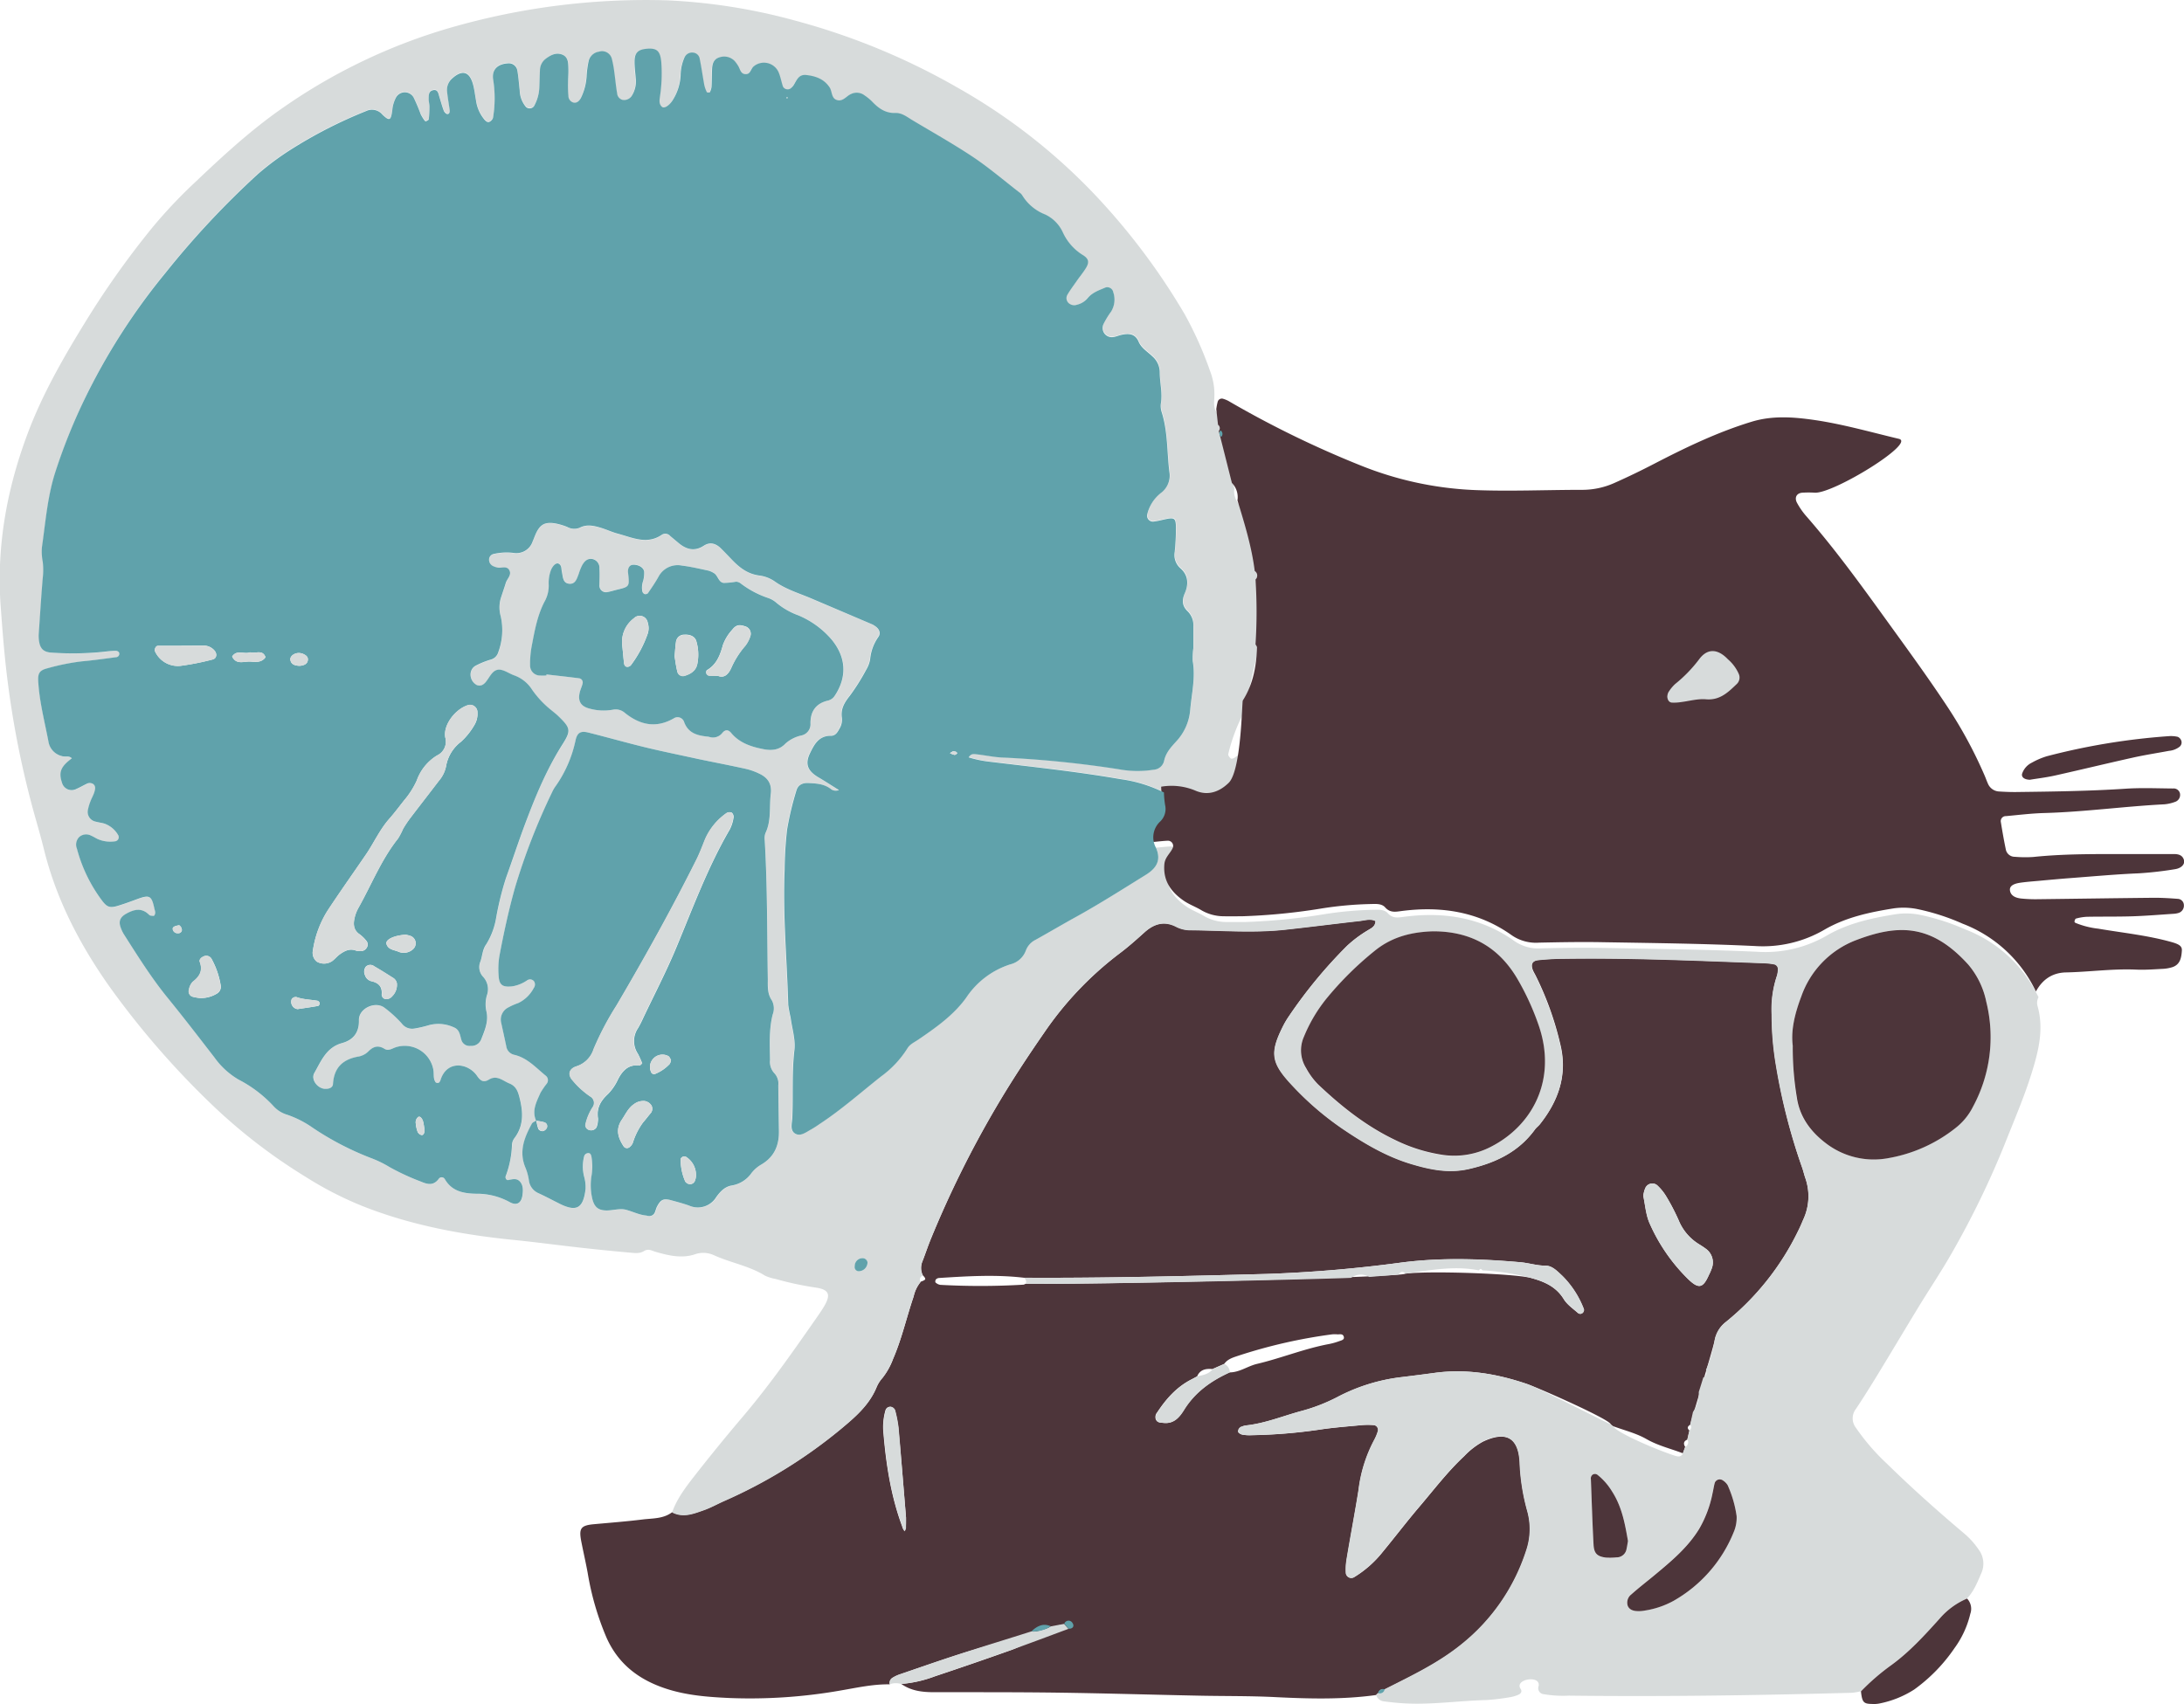
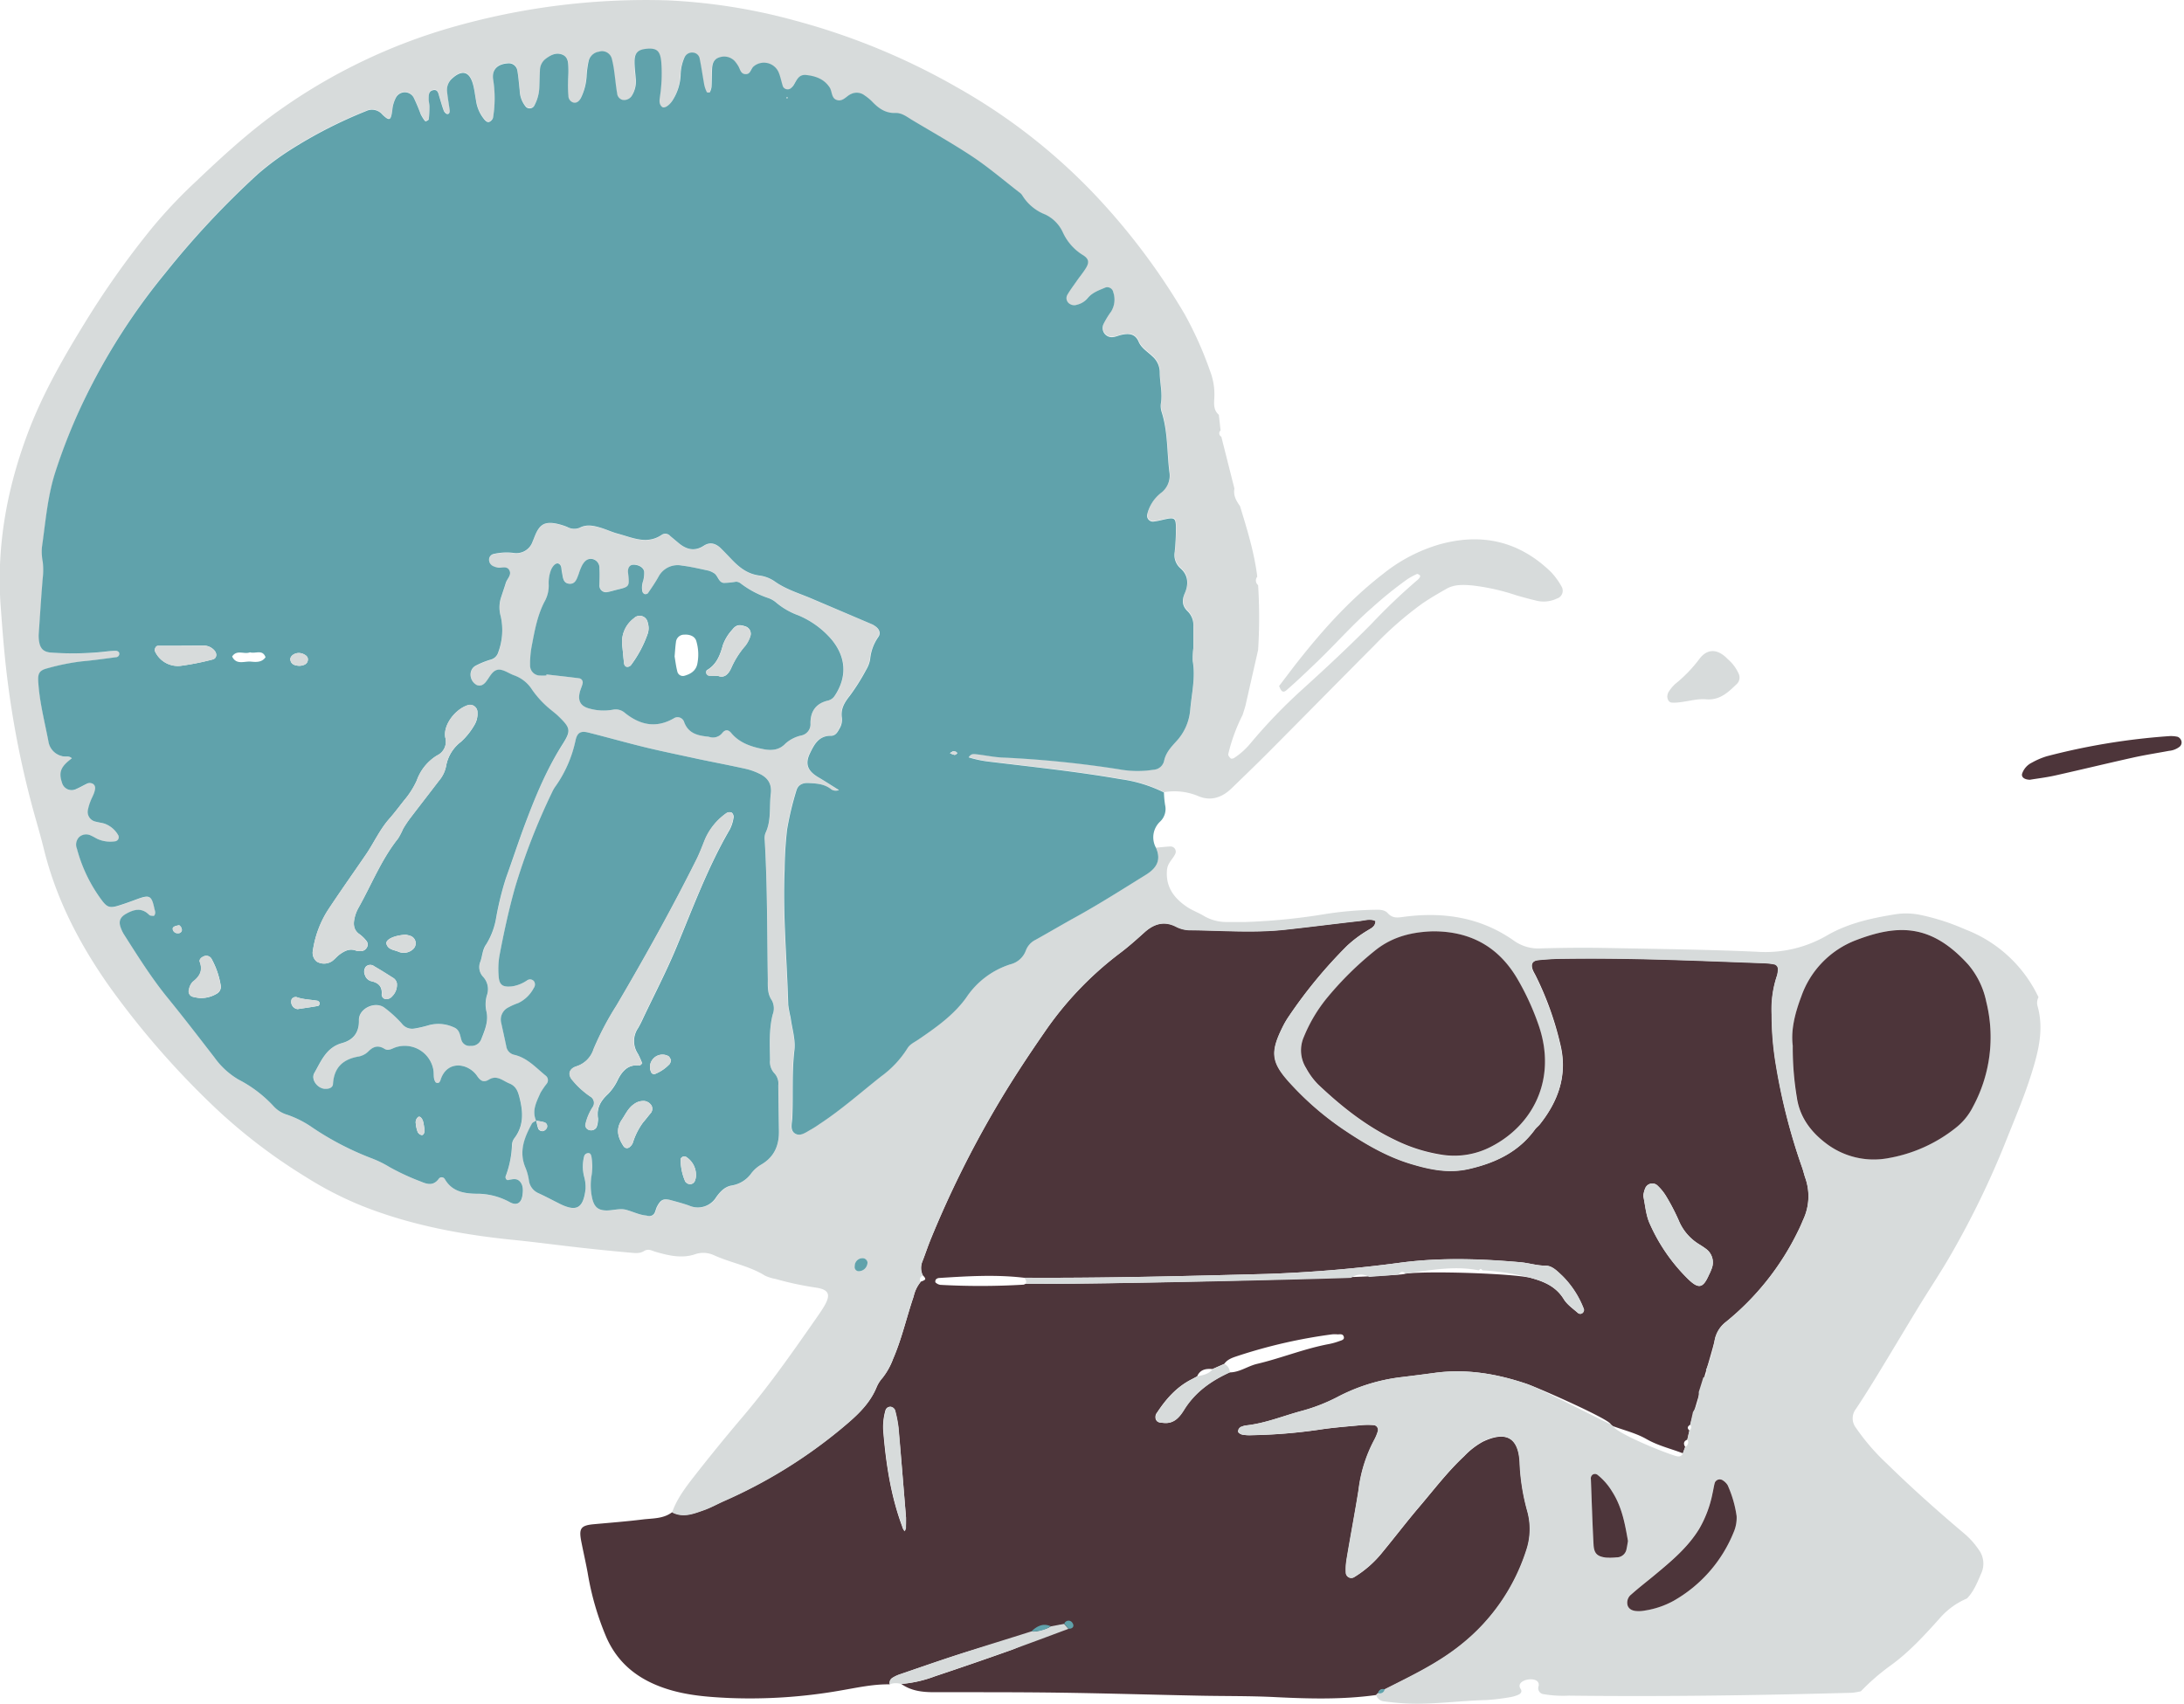
<svg xmlns="http://www.w3.org/2000/svg" viewBox="0 0 572.84 447.06">
  <defs>
    <style>.cls-1{fill:#4d353a;}.cls-2{fill:#d7dbdb;}.cls-3{fill:#60a2ab;}</style>
  </defs>
  <title>Ресурс 2</title>
  <g id="Слой_2" data-name="Слой 2">
    <g id="Слой_1-2" data-name="Слой 1">
      <path class="cls-1" d="M361,444.68c-8.73,1.22-17.49,1-26.28.57-6.7-.35-13.42-.25-20.13-.39-12.31-.25-24.61-.62-36.91-.79-10.87-.15-21.74-.11-32.61-.12-3.08,0-6.06-.31-8.67-2.17a32.21,32.21,0,0,0,8.83-2q10-3.33,19.87-6.84c5.1-1.81,14.75-8.06,14.08-6.91-1.17.22-21.32,5.94-27.66,8-5.13,1.66-10.23,3.44-15.33,5.19a9.12,9.12,0,0,0-2.14,1,1.58,1.58,0,0,0-.66,1.67c-4.34-.08-8.56.87-12.79,1.59a137.09,137.09,0,0,1-29.09,2c-5.73-.26-11.46-.67-17-2.52-7-2.34-12.35-6.42-15.43-13.33a74.08,74.08,0,0,1-4.94-17c-.49-2.67-1.1-5.31-1.63-8-.72-3.58-.3-4.42,3.21-4.75,4.28-.39,8.58-.72,12.86-1.25,2.64-.32,5.45-.15,7.75-1.93,2.89,1.51,5.63.38,8.33-.57,1.8-.63,3.48-1.58,5.23-2.36a130.17,130.17,0,0,0,30.49-18.75c3.79-3.16,7.62-6.36,9.57-11.15a8.66,8.66,0,0,1,1.54-2.42,18.12,18.12,0,0,0,2.78-5c2.3-5.29,3.53-10.94,5.39-16.37a9.06,9.06,0,0,1,1.85-3.83c1.43-.52,1.48-.67.54-1.68a4.49,4.49,0,0,1-.08-3.71c.76-1.94,1.4-3.92,2.19-5.84a269.48,269.48,0,0,1,17-34.37c3.95-6.75,8.26-13.31,12.72-19.75a88.85,88.85,0,0,1,19.74-20.76c2.3-1.72,4.45-3.64,6.59-5.57,2.5-2.25,5.18-3.09,8.32-1.47a8.12,8.12,0,0,0,3.7.9c8.31.07,16.63.77,24.93-.14,6.52-.71,13-1.55,19.53-2.28,1.36-.15,2.76-.66,4.12,0,0,1.5-1.18,1.93-2.08,2.5a32.2,32.2,0,0,0-5.35,4,124,124,0,0,0-15.24,18.44,22,22,0,0,0-1.48,2.46c-3.67,7.25-3.26,9.8,2.32,15.75a78.47,78.47,0,0,0,13.43,11.52c5.58,3.76,11.37,7.18,17.87,9.11,4.92,1.47,9.84,2.49,15.09,1.27,6.94-1.6,13-4.45,17.27-10.36.37-.51.92-.89,1.31-1.39,4.91-6.22,7.26-13.08,5.29-21a81.75,81.75,0,0,0-6.48-18c-.22-.43-.47-.84-.66-1.28-.66-1.56-.23-2.57,1.39-2.75,2.22-.23,4.46-.34,6.69-.37,17.6-.26,35.18.54,52.76,1.18a17,17,0,0,1,2.37.27,1.24,1.24,0,0,1,1.06,1.37,5.93,5.93,0,0,1-.33,1.87,27.6,27.6,0,0,0-1.31,9.93,79.72,79.72,0,0,0,1.13,13.37A157.56,157.56,0,0,0,472.58,306c.38,1,.61,2.15,1,3.21a14.47,14.47,0,0,1-.59,10.74c-.44,1-.87,2.06-1.38,3.06a70.09,70.09,0,0,1-18.93,23.82,7.85,7.85,0,0,0-2.93,4.78c-.55,2.65-6.17,21.07-6.42,22.18-.73.41-.88.91-.2,1.52-.19.79-.37,1.58-.55,2.37-1,.41-1.1,1.09-.56,1.94-.2.55-.41,1.1-.61,1.66-3.21-1.24-6.55-2-9.63-3.78-2.68-1.52-5.8-2.27-8.73-3.36a5.09,5.09,0,0,1-.58-.46c.11-1.13-18.59-9.45-22.07-10.63-7.81-2.64-15.78-4-24.05-2.87-2.85.39-5.7.75-8.56,1.1a48.07,48.07,0,0,0-16.86,5.18,46.75,46.75,0,0,1-9.8,3.79c-4.77,1.31-9.39,3.21-14.36,3.73a3.84,3.84,0,0,0-.92.26,1.35,1.35,0,0,0-1.07,1.38c0,.31.67.67,1.08.76a10.55,10.55,0,0,0,2.38.15,139.37,139.37,0,0,0,17.67-1.43c3.79-.59,7.62-.86,11.44-1.23a19.63,19.63,0,0,1,2.87,0,1.26,1.26,0,0,1,1.19,1.66,12,12,0,0,1-.92,2.21,37.42,37.42,0,0,0-4.13,13.18c-1,6.15-2.14,12.27-3.17,18.41a16,16,0,0,0-.16,3.32,1.42,1.42,0,0,0,2.1,1.16,28.34,28.34,0,0,0,7.52-6.62c3.25-3.94,6.34-8,9.66-11.9,3.83-4.5,7.42-9.22,11.75-13.27a20,20,0,0,1,4.91-3.8c5.25-2.49,9.31-1.85,9.67,5.5a55.17,55.17,0,0,0,2,12.74,17.49,17.49,0,0,1-.29,10.4,51.81,51.81,0,0,1-16.9,24.51c-6.12,5-13.23,8.32-20.2,11.86a1.32,1.32,0,0,0-1.74,1A3.31,3.31,0,0,0,361,444.68ZM318,359.17c-1.7-.15-3.22.11-4,1.91-.56.3-1.12.61-1.69.9-3.8,2-6.51,5.08-8.82,8.59a1.85,1.85,0,0,0-.34,1.79c.37.91,1.23.86,2,.94,2.67.29,4.15-1.44,5.34-3.36,2.9-4.69,7.13-7.67,12-9.89,2.65,0,4.76-1.66,7.24-2.24,6.34-1.5,12.41-4,18.85-5.2a17.89,17.89,0,0,0,2.75-.78c.55-.19,1.39-.37,1.12-1.18s-1-.56-1.64-.58a7.6,7.6,0,0,0-1.43,0,135.84,135.84,0,0,0-24.63,5.62c-1.33.45-2.75.85-3.64,2.11Zm83.59-23.88c3.47.94,6.55,2.27,8.57,5.56.89,1.44,2.44,2.49,3.75,3.65a.92.92,0,0,0,1.28-.16,1,1,0,0,0,.24-.85,24.76,24.76,0,0,0-5.66-8.77c-1.26-1.15-2.62-2.68-4.41-2.67-2.28,0-4.4-.71-6.62-.9-10.36-.89-20.69-1.26-31.08.07a354.17,354.17,0,0,1-35.32,3c-21.25.55-42.5,1.1-63.75,1-7.43-.88-14.86-.41-22.29.06a1.27,1.27,0,0,0-.83.39c-.15.18-.21.69-.08.79a2.37,2.37,0,0,0,1.23.62,190,190,0,0,0,21.87-.05,1.5,1.5,0,0,0,.43-.2c22.39.12,99.17-1.74,99.66-2.68C375,333.34,397.45,334.14,401.63,335.29ZM431,313.66c.56,2.52.72,5.18,1.75,7.44a47,47,0,0,0,10,14.44c2.8,2.72,3.95,2.42,5.48-1.05a14.24,14.24,0,0,0,.76-1.75,4.39,4.39,0,0,0-1.54-5.11c-.63-.48-1.31-.9-2-1.33a13.22,13.22,0,0,1-5.13-6.11,55.07,55.07,0,0,0-3.29-6.33,13.17,13.17,0,0,0-2.39-2.93,2,2,0,0,0-3.14.9C431.22,312.42,431.11,313.05,431,313.66ZM237.64,398.14c-.66-7.93-1.28-15.72-2-23.52a31.47,31.47,0,0,0-.92-4.68,1.5,1.5,0,0,0-1-.85,1.28,1.28,0,0,0-1.48.93,15.82,15.82,0,0,0-.51,6.16c.71,8.29,2,16.48,4.91,24.32a2.47,2.47,0,0,0,.15.46c.13.26.29.5.44.76a2.65,2.65,0,0,0,.34-.83C237.66,399.93,237.64,399,237.64,398.14Z" />
      <path class="cls-2" d="M422.45,373.65a6,6,0,0,0,.57.46c1.14,1.92,12.51,6.63,16.43,7.84.77.24,1.58.29,1.94-.7.2-.56.41-1.11.61-1.66a1.31,1.31,0,0,0,.56-1.94c.18-.79.36-1.58.55-2.37a1,1,0,0,0,.2-1.52c.25-1.11.49-2.23.74-3.33a8.79,8.79,0,0,0,1.52-5.24c.4-1.26.79-2.52,1.18-3.78a1.55,1.55,0,0,0,.71-2,32.82,32.82,0,0,0,2.27-7.81,7.85,7.85,0,0,1,2.93-4.78A70.09,70.09,0,0,0,471.59,323c.51-1,.94-2,1.38-3.06a14.47,14.47,0,0,0,.59-10.74c-.37-1.06-.6-2.16-1-3.21a157.56,157.56,0,0,1-6.77-26.44,79.72,79.72,0,0,1-1.13-13.37,27.6,27.6,0,0,1,1.31-9.93,5.93,5.93,0,0,0,.33-1.87,1.24,1.24,0,0,0-1.06-1.37,17,17,0,0,0-2.37-.27c-17.58-.64-35.16-1.44-52.76-1.18-2.23,0-4.47.14-6.69.37-1.62.18-2.05,1.19-1.39,2.75.19.44.44.85.66,1.28a81.75,81.75,0,0,1,6.48,18c2,8-.38,14.82-5.29,21-.39.5-.94.88-1.31,1.39-4.3,5.91-10.33,8.76-17.27,10.36-5.25,1.22-10.17.2-15.09-1.27-6.5-1.93-12.29-5.35-17.87-9.11a78.47,78.47,0,0,1-13.43-11.52c-5.58-5.95-6-8.5-2.32-15.75a22,22,0,0,1,1.48-2.46,124,124,0,0,1,15.24-18.44,32.2,32.2,0,0,1,5.35-4c.9-.57,2.05-1,2.08-2.5-1.36-.66-2.76-.15-4.12,0-6.51.73-13,1.57-19.53,2.28-8.3.91-16.62.21-24.93.14a8.12,8.12,0,0,1-3.7-.9c-3.14-1.62-5.82-.78-8.32,1.47-2.14,1.93-4.29,3.85-6.59,5.57A88.85,88.85,0,0,0,273.83,271c-4.46,6.44-8.77,13-12.72,19.75a269.48,269.48,0,0,0-17,34.37c-.79,1.92-1.43,3.9-2.19,5.84a4.53,4.53,0,0,0,.07,3.71,1.12,1.12,0,0,0-.53,1.68,9.06,9.06,0,0,0-1.85,3.83c-1.86,5.43-3.09,11.08-5.39,16.37a18.12,18.12,0,0,1-2.78,5,8.66,8.66,0,0,0-1.54,2.42c-1.95,4.79-5.78,8-9.57,11.15a130.17,130.17,0,0,1-30.49,18.75c-1.75.78-3.43,1.73-5.23,2.36-2.7.95-5.44,2.08-8.33.57,1.29-3.69,3.66-6.74,6-9.75q6.06-7.74,12.42-15.23c5.1-6,9.74-12.27,14.26-18.66q2.63-3.72,5.23-7.46c.73-1.05,1.47-2.1,2.1-3.21,1.62-2.85,1.12-4.12-2.1-4.66a84.37,84.37,0,0,1-10.78-2.3,11.66,11.66,0,0,1-2.74-.85c-4.11-2.56-8.9-3.36-13.25-5.3a6.63,6.63,0,0,0-5.1-.33c-3.5,1.19-7,.33-10.34-.63-1.07-.3-1.9-.93-3.07-.2s-2.49.51-3.75.4q-6.21-.55-12.41-1.24c-5.72-.63-11.43-1.4-17.16-2-13.9-1.35-27.56-3.83-40.59-9a91.74,91.74,0,0,1-14.91-7.68,144.86,144.86,0,0,1-23.57-18,221.93,221.93,0,0,1-28-32.14c-7.67-10.92-13.78-22.67-17-35.75-.84-3.41-1.84-6.79-2.78-10.18a245.55,245.55,0,0,1-7.62-41.94c-.4-4.14-.69-8.28-1-12.43-1-15.78,1.89-30.9,7.52-45.54,3.86-10,9.23-19.3,14.85-28.42A228.52,228.52,0,0,1,40,59.65,129.13,129.13,0,0,1,51.19,47.8c7.3-6.94,14.71-13.77,23-19.52a148.88,148.88,0,0,1,43.93-21A184.76,184.76,0,0,1,175,.09a151.8,151.8,0,0,1,33.57,5.32,177.59,177.59,0,0,1,42.46,17.51,154,154,0,0,1,35.18,27.15,173,173,0,0,1,24.54,32.4,96,96,0,0,1,6.64,14.87,17,17,0,0,1,1.11,7.06c-.09,1.56-.23,3.22,1.19,4.42l.45,4.11a1,1,0,0,0,.2,1.64q1.72,6.81,3.44,13.62c-.35,1.79.48,3.21,1.46,4.58,1.86,6.09,3.75,12.17,4.53,18.52a1.58,1.58,0,0,0,.22,2.23,134.09,134.09,0,0,1,0,17q-1.68,7.38-3.35,14.75c-.23.76-.47,1.52-.71,2.28a45.78,45.78,0,0,0-3.77,10.3c-.08.31.33.83.64,1.12.14.13.65.05.88-.1A19.38,19.38,0,0,0,328,195a140.81,140.81,0,0,1,13.26-13.83c6.28-5.68,12.47-11.45,18.43-17.47a157.76,157.76,0,0,1,12.13-11.57,3.08,3.08,0,0,0,.61-.73c.07-.11.08-.4,0-.45-.23-.17-.59-.44-.76-.37a18.43,18.43,0,0,0-2.51,1.36,103.16,103.16,0,0,0-9.32,7.52c-5.08,4.41-9.5,9.48-14.34,14.12-2.65,2.55-5.31,5.1-8.08,7.5-1.19,1-1.54-.27-1.93-1.1l3.8-5c7-9,14.47-17.48,23.53-24.46a42.76,42.76,0,0,1,14.78-7.71c11.08-3.06,20.88-.83,29.19,7.24a18.52,18.52,0,0,1,2.8,3.85,2.14,2.14,0,0,1-1.23,3.13,8.09,8.09,0,0,1-5.15.61c-1.87-.44-3.72-.94-5.56-1.48a56.34,56.34,0,0,0-11.68-2.59c-2.25-.17-4.52-.27-6.56.89-2.22,1.27-4.44,2.54-6.53,4a92.43,92.43,0,0,0-12.25,10.71c-9.25,9.29-18.43,18.64-27.67,27.93-3.27,3.29-6.61,6.5-9.94,9.73-2.52,2.44-5.53,3.43-8.79,2a16.12,16.12,0,0,0-8.9-1,36.59,36.59,0,0,0-11.4-3.49c-11.34-2-22.8-3.18-34.22-4.56a29.31,29.31,0,0,1-5.61-1.16c.69-1.12,1.51-.85,2.22-.78,2.22.25,4.43.74,6.66.83a281.58,281.58,0,0,1,30.53,3.08,26.87,26.87,0,0,0,9.08.12,3,3,0,0,0,2.77-2.29c.45-2.15,1.81-3.63,3.23-5.19a13.75,13.75,0,0,0,3.62-8.19c.36-4.29,1.43-8.52.65-12.88a18,18,0,0,1,.17-3.34c0-1.92,0-3.84,0-5.75a5.06,5.06,0,0,0-1.41-3.94c-1.44-1.36-1.64-2.85-.8-4.76,1-2.31,1-4.73-1.14-6.57a4.61,4.61,0,0,1-1.49-4.31c.16-1.75.27-3.51.3-5.26.07-3.82-.07-3.91-3.62-3.1a19,19,0,0,1-2.35.44,1.56,1.56,0,0,1-1.52-2,10.16,10.16,0,0,1,3.59-5.54,5.65,5.65,0,0,0,2.2-5.49c-.66-5.21-.41-10.54-2-15.64a5.14,5.14,0,0,1-.23-2.36c.46-2.75-.35-5.42-.3-8.13a5.57,5.57,0,0,0-1.94-4.21c-1.25-1.22-2.88-2.15-3.59-3.82-.89-2.09-2.49-2.23-4.35-1.85-.79.16-1.53.51-2.31.62A2.41,2.41,0,0,1,289.45,85a22.78,22.78,0,0,1,1.95-3.29,6,6,0,0,0,.56-5.07,1.6,1.6,0,0,0-2.26-1.09c-1.58.74-3.28,1.25-4.47,2.69A5.24,5.24,0,0,1,282.42,80a2.17,2.17,0,0,1-2.22-.44,1.75,1.75,0,0,1-.29-2.2c.72-1.23,1.58-2.39,2.41-3.56s1.76-2.28,2.49-3.51c.84-1.43.66-2.34-.76-3.25a13.69,13.69,0,0,1-5.35-6,9.6,9.6,0,0,0-4.63-4.71A12.23,12.23,0,0,1,268,51.3a2.75,2.75,0,0,0-.68-.68c-4-3.12-7.94-6.47-12.18-9.31-5.17-3.47-10.61-6.52-16-9.72-1.37-.81-2.72-1.9-4.37-1.84-2.69.09-4.5-1.29-6.2-3.08a12.92,12.92,0,0,0-1.86-1.51,3.4,3.4,0,0,0-3.62-.37c-1.15.5-2,1.85-3.37,1.63-1.83-.29-1.47-2.25-2.21-3.38-1.44-2.19-3.66-3-6.13-3.25-2.13-.23-2.56,1.54-3.41,2.82a4.3,4.3,0,0,1-.67.68,1.4,1.4,0,0,1-2-.41c-.42-1.2-.63-2.47-1.1-3.65a4.21,4.21,0,0,0-6.71-1.62c-.66.63-.78,1.9-1.91,1.95-1.47.06-1.52-1.39-2.11-2.25a8.79,8.79,0,0,0-.84-1.16,3.8,3.8,0,0,0-4-1c-1.5.38-1.89,1.59-1.95,3-.07,1.59-.06,3.2-.15,4.79a4.23,4.23,0,0,1-.42,1.35c0,.08-.28.1-.43.1s-.36,0-.39-.13a8.73,8.73,0,0,1-.63-1.75c-.44-2.35-.76-4.73-1.24-7.07a1.9,1.9,0,0,0-1.66-1.52,2.16,2.16,0,0,0-2.33,1.29,11.81,11.81,0,0,0-1,4.66,13.43,13.43,0,0,1-2.23,6.75c-.93,1.32-2.11,2-2.65,1.53-.86-.75-.66-1.76-.54-2.67a41.28,41.28,0,0,0,.35-9.09c-.28-2.94-1.16-3.74-3.9-3.48-2.25.22-3.1,1.07-3.12,3.4,0,1.44.21,2.87.3,4.3a7,7,0,0,1-1,4.59,2.37,2.37,0,0,1-2.47,1.11,1.93,1.93,0,0,1-1.4-1.78c-.31-1.73-.45-3.49-.7-5.23a27.94,27.94,0,0,0-.68-3.76,2.64,2.64,0,0,0-3.38-1.87,3.23,3.23,0,0,0-2.7,2.42,26.26,26.26,0,0,0-.53,3.78,14.81,14.81,0,0,1-1.54,6c-.41.71-1,1.33-1.9,1.16A1.82,1.82,0,0,1,149,25.13,23.12,23.12,0,0,1,149,21.8c0-1.28.2-2.55.16-3.83s-.06-3-1.68-3.67-3.11.18-4.41,1.22a3.84,3.84,0,0,0-1.43,2.92c-.09,1.44-.1,2.88-.16,4.32a10.87,10.87,0,0,1-1.41,5,1.42,1.42,0,0,1-2.09.19,7,7,0,0,1-1.65-4.4c-.21-1.74-.31-3.5-.63-5.23a2.26,2.26,0,0,0-2.47-1.81c-2.64.17-4.29,1.59-3.85,4.3a31,31,0,0,1-.05,10,1.79,1.79,0,0,1-.86,1c-.47.27-.94,0-1.27-.41a9.87,9.87,0,0,1-2.33-5.17c-.26-1.41-.41-2.86-.79-4.24-.94-3.41-2.89-3.88-5.52-1.46a3.92,3.92,0,0,0-1.26,3.46c.15,1.59.45,3.16.66,4.74.06.48,0,1.1-.6,1.08-.33,0-.8-.5-.94-.87-.45-1.19-.78-2.43-1.16-3.65-.27-.88-.38-2.08-1.73-1.72-1.15.31-1.1,1.43-1.07,2.38,0,.63.22,1.27.21,1.9a30.64,30.64,0,0,1-.18,3.32c0,.2-.43.39-.7.52-.09,0-.34-.07-.41-.18a12.62,12.62,0,0,1-1-1.62,47.37,47.37,0,0,0-1.89-4.38,2.64,2.64,0,0,0-4.69.09,8.61,8.61,0,0,0-.91,3.2c-.36,2.75-.73,2.95-2.6,1.18a3.55,3.55,0,0,0-4.3-.92,119.81,119.81,0,0,0-19.59,10,71.7,71.7,0,0,0-8.83,6.57,227.9,227.9,0,0,0-24.19,25.9A166.41,166.41,0,0,0,22,105.09a149.85,149.85,0,0,0-7.54,19.17c-2,6.33-2.45,12.83-3.38,19.29a13.68,13.68,0,0,0,.21,3.82,18.65,18.65,0,0,1,0,4.29c-.42,4.94-.72,9.88-1.06,14.82a8.72,8.72,0,0,0,.06,1.44c.25,2.19,1.13,3.17,3.35,3.3A79.57,79.57,0,0,0,27.5,171a24.85,24.85,0,0,1,2.85-.22c.47,0,1,.19,1,.77a.9.9,0,0,1-.88.9c-3,.4-6,.82-9,1.09a58.61,58.61,0,0,0-8.93,1.8c-2.11.53-2.59,1.29-2.46,3.45.31,5.45,1.73,10.72,2.73,16.06a4.68,4.68,0,0,0,3.54,3.56c.83.27,1.82-.21,2.55.57-2.9,2.13-3.52,3.65-2.6,6.34a2.62,2.62,0,0,0,3.8,1.68c.88-.37,1.71-.87,2.58-1.28a1.71,1.71,0,0,1,1.81,0c.77.6.52,1.45.28,2.2s-.66,1.46-.94,2.2a12.73,12.73,0,0,0-.7,2.28,2.61,2.61,0,0,0,2.11,3.21c.76.22,1.58.28,2.33.54a6.8,6.8,0,0,1,3.54,3.08,1.09,1.09,0,0,1-.72,1.49,8.32,8.32,0,0,1-4.7-.56c-.57-.28-1.11-.64-1.7-.88a2.77,2.77,0,0,0-3.14.32,2.83,2.83,0,0,0-.62,3.09,39.53,39.53,0,0,0,6.67,13.72c1.28,1.66,2,1.89,4.18,1.23,1.67-.52,3.32-1.13,5-1.74,3.22-1.18,3.75-.9,4.47,2.53.13.59.48,1.21-.14,1.9-.36-.07-.94,0-1.2-.26-2-2-4-1.49-6.1-.3-1.54.87-2,2-1.41,3.58a9.18,9.18,0,0,0,.81,1.74c3.71,5.77,7.31,11.6,11.68,16.93,4.14,5.06,8.11,10.28,12.12,15.45a20.54,20.54,0,0,0,6.31,5.79,33.11,33.11,0,0,1,9.12,6.91,7.76,7.76,0,0,0,3.6,2.3,26.72,26.72,0,0,1,6.81,3.48,76.48,76.48,0,0,0,15.29,7.93,28.46,28.46,0,0,1,4.74,2.31A60.93,60.93,0,0,0,110.4,310c1.78.76,3.3,1.14,4.68-.66a.94.94,0,0,1,1.61,0c1.86,3.24,4.9,3.79,8.23,3.86a17.78,17.78,0,0,1,8.74,2.16c1.85,1.07,3.09.34,3.39-1.68.19-1.28.3-2.59-.62-3.65s-2-.62-3.11-.42c-.49.08-.81-.56-.66-1a25.55,25.55,0,0,0,1.66-8.38,3.3,3.3,0,0,1,.73-1.74c2.42-3.3,2.18-6.85,1.23-10.56-.42-1.64-1-3.05-2.67-3.68s-3.22-2.26-5.34-1c-1.23.74-2.1.55-3.08-.93-2.25-3.39-7.88-4.38-9.6,1a1.45,1.45,0,0,1-.5.78.83.83,0,0,1-.78-.13c-.72-1-.4-2.15-.6-3.24a7.63,7.63,0,0,0-10.08-5.89c-.91.35-1.79.93-2.71.36-1.64-1-2.92-.7-4.24.63a4.89,4.89,0,0,1-2.49,1.35c-4.15.69-6.54,2.83-6.82,7.21-.06,1.1-1.23,1.37-2.25,1.28-1.93-.16-3.57-2.53-2.62-4.2,1.79-3.12,3.12-6.67,7.26-7.8,2.82-.77,4.49-2.61,4.41-6-.08-3.1,4.3-5.11,6.72-3.26a31.23,31.23,0,0,1,4.53,4.14,3.39,3.39,0,0,0,3.36,1.3,29.68,29.68,0,0,0,3.73-.87,9.61,9.61,0,0,1,6.55.56c1.63.64,1.6,2.22,2.07,3.54a2.21,2.21,0,0,0,2.33,1.33,2.72,2.72,0,0,0,2.74-1.59c.93-2.36,2-4.75,1.43-7.39a8.42,8.42,0,0,1,.1-4.26,4.78,4.78,0,0,0-1-4.9,3.71,3.71,0,0,1-.69-4c.54-1.49.57-3.15,1.53-4.52a19.17,19.17,0,0,0,2.63-7.15,80.45,80.45,0,0,1,2.54-10.23c1.52-4.21,2.92-8.45,4.45-12.65C140,210,143,202.49,147.42,195.56c2.47-3.87,2.32-4.47-1.07-7.74-.46-.44-1-.82-1.46-1.24a25.67,25.67,0,0,1-5.28-5.54,9.24,9.24,0,0,0-4.76-3.81c-1.33-.5-2.65-1.52-3.95-1.49-1.7,0-2.39,1.9-3.38,3.13a2.84,2.84,0,0,1-1.07.92,1.83,1.83,0,0,1-1.36,0c-2-1.05-2.24-4-.33-5.07a21.29,21.29,0,0,1,4-1.62,2.77,2.77,0,0,0,1.94-1.9,16.63,16.63,0,0,0,.66-9.44,8.57,8.57,0,0,1,0-4.71c.44-1.37.92-2.73,1.34-4.11.32-1,1.43-2,1-3.1-.65-1.58-2.27-.55-3.39-.93a5.3,5.3,0,0,1-.9-.31,1.86,1.86,0,0,1-1.1-1.94,1.55,1.55,0,0,1,1.26-1.28,15.19,15.19,0,0,1,5.25-.25,4.48,4.48,0,0,0,4.9-3c.26-.58.47-1.19.72-1.77,1.16-2.69,2.4-3.47,5.14-3a16.4,16.4,0,0,1,3.21.94,3.82,3.82,0,0,0,3.24.23c1.89-1,3.76-.53,5.6,0,1.53.46,3,1.16,4.52,1.56,3.79,1,7.59,2.94,11.49.25a1.68,1.68,0,0,1,2.17.34l2.2,1.84c2,1.68,4.21,2.27,6.59.72,1.62-1.06,3.07-.63,4.36.54,1.07,1,2,2,3,3.08,2,2.13,4.22,3.83,7.31,4.2a9.06,9.06,0,0,1,4,1.57c2.93,2.07,6.31,3.06,9.54,4.43l15.87,6.72a4.61,4.61,0,0,1,.82.5c1.07.74,1.51,1.87.74,2.88a12,12,0,0,0-2.1,5.77,7.81,7.81,0,0,1-1,2.69,55.26,55.26,0,0,1-4.32,6.88c-1.38,1.72-2.39,3.37-2.12,5.61a4.41,4.41,0,0,1-.47,2.79c-.55,1-1.05,2.14-2.37,2.12-3.18,0-4.38,2.25-5.5,4.57-1.35,2.79-.64,4.62,2.13,6.27,1.84,1.09,3.64,2.26,5.46,3.39a2.16,2.16,0,0,1-2-.18c-1.73-1.4-3.71-1.55-5.83-1.65-1.74-.08-2.91.53-3.34,2a80.29,80.29,0,0,0-2.43,10.22,102.25,102.25,0,0,0-.64,10.52c-.5,11.85.62,23.65.95,35.48a32.21,32.21,0,0,0,.62,3.29c.41,2.84,1.36,5.76,1,8.52-.7,5.92-.31,11.82-.55,17.73-.06,1.39-.65,3.19.57,4.09,1.49,1.08,3-.25,4.39-1a23.85,23.85,0,0,0,2-1.28c5.77-3.76,10.91-8.33,16.29-12.59a26.66,26.66,0,0,0,6.87-7.29c.67-1.18,1.87-1.67,2.92-2.39,4.64-3.14,9.29-6.42,12.56-11A21.79,21.79,0,0,1,265,253a5.82,5.82,0,0,0,4.09-3.74,5.09,5.09,0,0,1,2.54-2.75c3.63-2,7.21-4.13,10.84-6.14,6.15-3.41,12.09-7.18,18.06-10.9,2.82-1.76,4.09-3.84,2.67-7.08,1.27-.11,2.54-.26,3.81-.32a1.36,1.36,0,0,1,1.22,2c-.67,1.4-2,2.36-2.14,4.17-.38,4.38,1.77,7.29,5.09,9.58,1.43,1,3.13,1.59,4.63,2.5a11.7,11.7,0,0,0,5.95,1.57c1.6,0,3.2,0,4.8,0a160.12,160.12,0,0,0,20.49-2,92.62,92.62,0,0,1,12.88-1.2c1.43,0,3.06-.24,4.09.9,1.34,1.49,2.82,1.11,4.41.91,10.35-1.33,20.1.2,28.77,6.37a11.05,11.05,0,0,0,7.19,1.93c5.59-.15,11.19-.21,16.78-.1,13.27.25,26.54.4,39.78,1a32.14,32.14,0,0,0,18.28-4.3c5.61-3.25,11.89-4.59,18.23-5.59a18.46,18.46,0,0,1,6.2.21,59.39,59.39,0,0,1,11.83,3.82,35.12,35.12,0,0,1,19.19,17.79,3.09,3.09,0,0,0-.25,2.32c1.59,5.64.43,11.07-1.21,16.46-2,6.73-4.81,13.19-7.39,19.71a230.56,230.56,0,0,1-14,28.8c-2.68,4.71-5.72,9.21-8.54,13.84-3.57,5.86-7.07,11.75-10.64,17.61-1.91,3.13-3.85,6.24-5.88,9.29a4,4,0,0,0,0,4.89,56.64,56.64,0,0,0,8.1,9.4c6.49,6.36,13.27,12.41,20.21,18.27a20.65,20.65,0,0,1,3.85,4.24,6.14,6.14,0,0,1,.72,6.33c-1,2.3-1.92,4.71-3.74,6.57a19.58,19.58,0,0,0-7.23,5.3c-3.93,4.37-7.91,8.74-12.7,12.21a58.57,58.57,0,0,0-7.9,6.84,17.59,17.59,0,0,1-2.36.39c-24.72.68-49.45,1.05-74.19.75a30.4,30.4,0,0,1-6.67-.39,1.56,1.56,0,0,1-1.29-2.12c.6-3-6.51-1.83-4.71.77.45.66,0,1.26-.64,1.52a9.13,9.13,0,0,1-2.28.65,56.09,56.09,0,0,1-6.17.73c-7.18.18-14.31,1.28-21.51.86-1.74-.1-3.49-.29-5.23-.51a2.42,2.42,0,0,1-2.1-1.7,2.84,2.84,0,0,1,.49-.49,1.3,1.3,0,0,0,1.74-1c7-3.54,14.08-6.88,20.2-11.86a51.81,51.81,0,0,0,16.9-24.51,17.49,17.49,0,0,0,.29-10.4,55.17,55.17,0,0,1-2-12.74c-.36-7.35-4.42-8-9.67-5.5A20,20,0,0,0,384,382c-4.33,4-7.92,8.77-11.75,13.27-3.32,3.88-6.41,8-9.66,11.9a28.34,28.34,0,0,1-7.52,6.62,1.42,1.42,0,0,1-2.1-1.16,16,16,0,0,1,.16-3.32c1-6.14,2.2-12.26,3.17-18.41a37.42,37.42,0,0,1,4.13-13.18,12,12,0,0,0,.92-2.21,1.26,1.26,0,0,0-1.19-1.66,19.63,19.63,0,0,0-2.87,0c-3.82.37-7.65.64-11.44,1.23a139.37,139.37,0,0,1-17.67,1.43,10.55,10.55,0,0,1-2.38-.15c-.41-.09-1-.45-1.08-.76a1.35,1.35,0,0,1,1.07-1.38,3.84,3.84,0,0,1,.92-.26c5-.52,9.59-2.42,14.36-3.73a46.75,46.75,0,0,0,9.8-3.79,48.07,48.07,0,0,1,16.86-5.18c2.86-.35,5.71-.71,8.56-1.1,8.27-1.11,16.24.23,24.05,2.87C403.86,364.2,420.54,372.87,422.45,373.65ZM140.71,294c-.4.26-1,.43-1.17.8-2,3.7-3.5,7.48-1.61,11.75a14.22,14.22,0,0,1,.84,3.23,4.21,4.21,0,0,0,2.51,3.28c1.87.86,3.69,1.83,5.52,2.75,4.52,2.26,6.23,1.12,6.82-3.86a10.25,10.25,0,0,0-.39-3.28,10.72,10.72,0,0,1,0-5.22,1.14,1.14,0,0,1,1-.9c.65-.08.82.43.92.86a14.65,14.65,0,0,1,0,5.24,15.71,15.71,0,0,0,.2,5.72c.5,2.16,1.43,3.14,3.55,3.21,1.74.07,3.59-.6,5.22-.2,1.81.45,3.52,1.37,5.44,1.54.16,0,.31.07.47.1a1.56,1.56,0,0,0,1.87-1.08c.18-.44.28-.92.5-1.34,1-1.92,1.77-2.25,3.85-1.65,1.53.43,3.07.83,4.57,1.36a5.64,5.64,0,0,0,7.13-2.23c1-1.44,2.25-2.76,4.13-3.05a7.86,7.86,0,0,0,5.07-3.31,8.88,8.88,0,0,1,2.51-2.18c3.43-2,4.73-5,4.66-8.83q-.1-6-.16-12a3.94,3.94,0,0,0-1-3.11,4.42,4.42,0,0,1-1.17-3.51c0-4-.31-8,.7-11.93a4.48,4.48,0,0,0-.23-3.73c-1.19-1.73-1-3.64-1.05-5.54-.2-12.15-.1-24.29-.81-36.42a4.1,4.1,0,0,1,.18-1.89c1.61-3.32,1-6.91,1.41-10.37.33-2.73-.95-4.25-3.12-5.29a16.42,16.42,0,0,0-3.61-1.25c-4.21-.93-8.44-1.73-12.66-2.62-4.53-1-9.06-1.9-13.56-3-5-1.21-9.88-2.59-14.83-3.85-2.07-.52-3,0-3.46,2.15a32.46,32.46,0,0,1-5.39,12.17,8.5,8.5,0,0,0-.7,1.25,168.29,168.29,0,0,0-9.72,24.95c-1.69,6-3,12.07-4.15,18.18a21.33,21.33,0,0,0-.17,5.24c.15,2.34,1.1,2.9,3.56,2.63a9.53,9.53,0,0,0,3.94-1.6,1.32,1.32,0,0,1,1.75.25,1.52,1.52,0,0,1-.05,1.78,8.9,8.9,0,0,1-4.06,3.94,18.12,18.12,0,0,0-2.62,1.16,3.57,3.57,0,0,0-1.86,4.05c.45,2,.9,4.06,1.32,6.09a2.7,2.7,0,0,0,2.14,2.3c3.43.81,5.67,3.41,8.25,5.49a1.5,1.5,0,0,1,.17,2.15,20,20,0,0,0-1.6,2.36c-1,2.32-2.32,4.64-1.11,7.31Zm235.21-49.64c-5.4.16-10.38,1.31-14.8,4.74a86,86,0,0,0-13.28,13.08A40,40,0,0,0,342,272a8.75,8.75,0,0,0,.55,8.27,19,19,0,0,0,3.1,4.24c6.05,5.74,12.53,10.91,20.11,14.55a42.39,42.39,0,0,0,12.77,4,20.89,20.89,0,0,0,12.56-2.22c10.94-5.62,17.29-17.68,12.49-31.74a68.16,68.16,0,0,0-5.56-12.18C393.06,248.31,385.63,244.38,375.92,244.33ZM143.34,177.22v-.29c2.84.33,5.67.63,8.49,1a1.1,1.1,0,0,1,1,1.36c-.16.77-.54,1.5-.73,2.27-.58,2.31.22,3.72,2.51,4.32a13.88,13.88,0,0,0,6.18.3,3.61,3.61,0,0,1,3.12.83c4,3.17,8.16,4.12,12.81,1.46a1.8,1.8,0,0,1,2.76,1c1.14,2.92,3.48,3.49,6.11,3.77a4,4,0,0,1,.48.08,3.1,3.1,0,0,0,3.43-1.06c.76-.92,1.56-.87,2.36.09,2.18,2.59,5.26,3.57,8.39,4.18,2,.4,4.12.32,5.77-1.45a9.21,9.21,0,0,1,4.24-2.15,3,3,0,0,0,2.34-3.17c0-3.08,1.37-5.19,4.49-5.95A2.93,2.93,0,0,0,219,182.5c3.25-4.92,3-10-.75-14.62a23.3,23.3,0,0,0-8.83-6.46,19,19,0,0,1-5.77-3.32,6.34,6.34,0,0,0-2.06-1.2,24.83,24.83,0,0,1-7.18-3.78,2.14,2.14,0,0,0-1.31-.52,20.32,20.32,0,0,1-3.25.32c-1.41-.18-1.48-2-2.64-2.62a5.42,5.42,0,0,0-1.3-.59c-2.34-.49-4.67-1-7-1.34a5.67,5.67,0,0,0-6.11,2.85c-.89,1.51-1.85,3-2.84,4.43a1,1,0,0,1-.85.19,1.1,1.1,0,0,1-.58-.65,5.22,5.22,0,0,1,.21-2.82A7.86,7.86,0,0,0,169,150c-.08-1.13-1.5-2-2.95-1.86-.92.06-1.42.89-1.27,2.13.41,3.62.41,3.62-3,4.43-.78.19-1.54.44-2.33.58a1.73,1.73,0,0,1-2.18-1.86c-.07-1.44,0-2.88,0-4.32a2.34,2.34,0,0,0-1.84-2.47c-1.35-.23-2.1.62-2.68,1.6a13.53,13.53,0,0,0-.89,2.22c-.46,1.18-.82,2.72-2.35,2.67-1.92,0-1.8-1.87-2.11-3.22-.16-.74,0-1.62-.86-2.07-.59-.3-1.47.5-2,1.72a9.65,9.65,0,0,0-.58,3.76,8.43,8.43,0,0,1-.92,4.17c-2.1,3.85-2.8,8.14-3.61,12.38a25.36,25.36,0,0,0-.35,4.77,2.62,2.62,0,0,0,2.4,2.56A17.2,17.2,0,0,0,143.34,177.22Zm326.88,97.12a78.44,78.44,0,0,0,1,13.47c.7,5.21,3.62,9.08,7.72,12.17a20.63,20.63,0,0,0,16.34,3.82,39.12,39.12,0,0,0,17.72-8,16.37,16.37,0,0,0,4.48-5.54A38.36,38.36,0,0,0,521,262.85a21.78,21.78,0,0,0-4.76-9.83c-9.57-10.54-18.19-10.68-29.44-6.37a24.45,24.45,0,0,0-14.3,14.68C470.84,265.68,469.68,270.17,470.22,274.34ZM455.5,397.77a29.85,29.85,0,0,0-2.39-8.2,4.11,4.11,0,0,0-1.35-1.3,1.4,1.4,0,0,0-2,.66c-.26.91-.38,1.86-.6,2.79a30.13,30.13,0,0,1-3.5,9.34c-3,4.88-7.25,8.43-11.54,12-2.08,1.74-4.22,3.4-6.26,5.19a2.7,2.7,0,0,0-.94,3c.48,1.15,1.68,1.37,2.84,1.39a7.6,7.6,0,0,0,1.43-.12A22.87,22.87,0,0,0,438.9,420a36.32,36.32,0,0,0,15.81-18A9.61,9.61,0,0,0,455.5,397.77ZM427,404.28c-.74-4.43-1.53-8.94-4.16-12.93a16.31,16.31,0,0,0-3.72-4.29,1.13,1.13,0,0,0-1.31-.19,1.2,1.2,0,0,0-.54,1.2c.22,5.73.39,11.46.7,17.18.13,2.34.93,3.11,3.19,3.42a16.86,16.86,0,0,0,2.84-.05,2.63,2.63,0,0,0,2.64-2.3C426.75,405.7,426.83,405.07,427,404.28ZM227.54,331.15a1.3,1.3,0,0,0-1.33-1.07,2.07,2.07,0,0,0-2,2.12,1.09,1.09,0,0,0,1,1.31A2.33,2.33,0,0,0,227.54,331.15Z" />
-       <path class="cls-1" d="M534,260.12a35.15,35.15,0,0,0-19.2-17.78,58.58,58.58,0,0,0-11.83-3.83,18.39,18.39,0,0,0-6.19-.21c-6.34,1-12.62,2.34-18.23,5.59a32.08,32.08,0,0,1-18.28,4.3c-13.25-.63-26.52-.78-39.78-1-5.59-.11-11.19,0-16.78.11a11.16,11.16,0,0,1-7.2-1.94c-8.66-6.17-18.42-7.69-28.76-6.37-1.59.2-3.07.58-4.41-.91-1-1.14-2.66-.91-4.09-.9a94.17,94.17,0,0,0-12.88,1.2,160.09,160.09,0,0,1-20.5,2c-1.59,0-3.19.05-4.79,0a11.67,11.67,0,0,1-5.95-1.57c-1.5-.91-3.2-1.51-4.64-2.5-3.31-2.28-5.46-5.2-5.09-9.58.16-1.81,1.48-2.76,2.15-4.17a1.37,1.37,0,0,0-1.23-2c-1.27.06-2.53.21-3.8.33A5.66,5.66,0,0,1,303.6,214a4.53,4.53,0,0,0,1.26-4.33,29.61,29.61,0,0,1-.3-3.28,16.15,16.15,0,0,1,8.91,1c3.26,1.44,6.27.45,8.79-2,3.32-3.23,3.47-20.85,3.71-21.61,2.7-4.24,3.57-9,3.73-13.92,0-.27-.25-.55-.39-.83a132.1,132.1,0,0,0,0-17,1.44,1.44,0,0,0-.21-2.24c-.79-6.35-2.67-12.43-4.53-18.52a5.33,5.33,0,0,0-1.46-4.58q-1.71-6.81-3.44-13.61a1.13,1.13,0,0,0-.2-1.65l-.45-4.11a14.85,14.85,0,0,1,.36-1.88,1.12,1.12,0,0,1,1.48-.8,7.14,7.14,0,0,1,1.74.78A263.84,263.84,0,0,0,357,122.16a89.94,89.94,0,0,0,29.88,6.41c9.44.37,18.87-.07,28.3-.06a20.64,20.64,0,0,0,8.38-1.86q5.25-2.34,10.36-5c8.24-4.27,16.58-8.28,25.49-11,5.52-1.69,11.09-1.25,16.65-.44,7.44,1.1,14.68,3.18,22,4.92,4.51,1.07-17,14.3-22,14.13a26.73,26.73,0,0,0-3.35,0c-1.54.13-2.13,1.36-1.31,2.77a19.22,19.22,0,0,0,2.17,3.16c7.49,8.55,14.16,17.73,20.8,26.93,5.62,7.78,11.29,15.52,16.57,23.53a116.32,116.32,0,0,1,9.56,17.71c.32.73.58,1.49.91,2.22a3.36,3.36,0,0,0,3,2.07c1.43.09,2.87.15,4.31.14,9.59-.12,19.19-.24,28.77-.87,4.14-.28,8.31-.09,12.47-.06a1.68,1.68,0,0,1,1.81,1.25,1.92,1.92,0,0,1-1.27,2.26,10.55,10.55,0,0,1-2.79.64c-10.54.54-21,2-31.57,2.29-3.35.09-6.69.51-10,.81a1.31,1.31,0,0,0-1.33,1.61c.38,2.36.79,4.72,1.28,7.06a2.38,2.38,0,0,0,2.39,2,31.94,31.94,0,0,0,4.79.05c9.57-1,19.17-.71,28.77-.77q4.07,0,8.15,0c1.15,0,2.28.25,2.64,1.59.29,1.1-.69,2.14-2.4,2.39a94.42,94.42,0,0,1-9.51,1.08c-6.07.25-12.12.82-18.18,1.27-2.71.21-5.41.46-8.12.71-1.59.14-3.19.26-4.77.49-2,.3-2.83,1-2.65,2.08s1.06,1.84,2.87,2.05a36.56,36.56,0,0,0,4.31.19c10.24-.12,20.47-.28,30.71-.38,2.07,0,4.15.13,6.22.29a1.67,1.67,0,0,1,1.5,1.61,2,2,0,0,1-1.55,2.12,5,5,0,0,1-.94.17c-3.66.24-7.33.55-11,.67-4,.13-8,.05-12,.13a12.9,12.9,0,0,0-2.81.47c-.19,0-.32.48-.41.76,0,.08.13.3.26.36a22.22,22.22,0,0,0,6,1.53c6.45,1.1,13,1.75,19.32,3.54,2,.57,2.68,1.11,2.6,2.23-.12,1.8-.42,3.59-2.41,4.3a10.29,10.29,0,0,1-2.82.48c-2.23.12-4.48.29-6.71.19-6.25-.28-12.45.63-18.68.74C538.11,255.27,535.63,257.11,534,260.12Z" />
-       <path class="cls-1" d="M488.11,443.73a58.57,58.57,0,0,1,7.9-6.84c4.79-3.47,8.77-7.84,12.7-12.21a19.58,19.58,0,0,1,7.23-5.3,3.89,3.89,0,0,1,.85,4,25,25,0,0,1-4.14,9,43.52,43.52,0,0,1-10.58,10.87,26.32,26.32,0,0,1-9.21,3.68,7.53,7.53,0,0,1-1.9.1C488.78,447,488.42,446.57,488.11,443.73Z" />
      <path class="cls-1" d="M532.42,204.57c-1.77-.06-2.31-.92-2-1.71a5,5,0,0,1,2.5-2.77,19.75,19.75,0,0,1,3.94-1.69,174.39,174.39,0,0,1,32-5.27,7.69,7.69,0,0,1,2.35.18,1.73,1.73,0,0,1,.92,1,1.44,1.44,0,0,1-.55,1.67,5.22,5.22,0,0,1-2.66,1c-3.13.59-6.28,1.07-9.38,1.76-6.84,1.52-13.66,3.18-20.5,4.71C536.57,204,534,204.29,532.42,204.57Z" />
      <path class="cls-2" d="M233.35,441.87a1.58,1.58,0,0,1,.66-1.67,9.12,9.12,0,0,1,2.14-1c5.1-1.75,10.2-3.53,15.33-5.19,6.34-2.06,12.7-4,19-6a7.79,7.79,0,0,0,5.09-1.33l3.53-.65c.38.44.76.87,1.15,1.3-5.08,1.88-10.13,3.8-15.23,5.61q-9.92,3.51-19.87,6.84a32.21,32.21,0,0,1-8.83,2A4.77,4.77,0,0,0,233.35,441.87Z" />
      <path class="cls-2" d="M366.82,334.37l-7.64.64a4.35,4.35,0,0,0-4.8.23c-4.86.26-63,1.7-85.41,1.58.4-.65.06-1.13-.34-1.61,21.25.12,42.5-.43,63.75-1a354.17,354.17,0,0,0,35.32-3c10.39-1.33,20.72-1,31.08-.07,2.22.19,4.34.92,6.62.9,1.79,0,3.15,1.52,4.41,2.67a24.76,24.76,0,0,1,5.66,8.77,1,1,0,0,1-.24.85.92.92,0,0,1-1.28.16c-1.31-1.16-2.86-2.21-3.75-3.65-2-3.29-5.1-4.62-8.57-5.56a64.8,64.8,0,0,0-12.76-2c-.5-.51-.5-.51-1,0-6.47-1.3-12.83,0-19.21.84C367.93,333.45,367.33,333.58,366.82,334.37Z" />
      <path class="cls-2" d="M431,313.66c.16-.61.27-1.24.49-1.83a2,2,0,0,1,3.14-.9,13.17,13.17,0,0,1,2.39,2.93,55.07,55.07,0,0,1,3.29,6.33,13.22,13.22,0,0,0,5.13,6.11c.67.43,1.35.85,2,1.33a4.39,4.39,0,0,1,1.54,5.11,14.24,14.24,0,0,1-.76,1.75c-1.53,3.47-2.68,3.77-5.48,1.05a47,47,0,0,1-10-14.44C431.67,318.84,431.51,316.18,431,313.66Z" />
      <path class="cls-2" d="M237.64,398.14c0,.83,0,1.79,0,2.75a2.65,2.65,0,0,1-.34.83c-.15-.26-.31-.5-.44-.76a2.47,2.47,0,0,1-.15-.46c-2.94-7.84-4.2-16-4.91-24.32a15.82,15.82,0,0,1,.51-6.16,1.28,1.28,0,0,1,1.48-.93,1.5,1.5,0,0,1,1,.85,31.47,31.47,0,0,1,.92,4.68C236.36,382.42,237,390.21,237.64,398.14Z" />
      <path class="cls-2" d="M321.2,357.84a2.56,2.56,0,0,1,1.38,2.21c-4.89,2.22-9.12,5.2-12,9.89-1.19,1.92-2.67,3.65-5.34,3.36-.79-.08-1.65,0-2-.94a1.85,1.85,0,0,1,.34-1.79c2.31-3.51,5-6.61,8.82-8.59.57-.29,1.13-.6,1.69-.9,1.47-.34,3-.58,4-1.91Z" />
      <path class="cls-3" d="M275.61,426.65a7.79,7.79,0,0,1-5.09,1.33C272,426.62,273.57,425.75,275.61,426.65Z" />
      <path class="cls-3" d="M280.29,427.3c-.39-.43-.77-.86-1.15-1.3a1.19,1.19,0,0,1,2.2-.14C281.84,426.61,281.38,427.35,280.29,427.3Z" />
      <path class="cls-3" d="M363.19,443.19a1.3,1.3,0,0,1-1.74,1A1.32,1.32,0,0,1,363.19,443.19Z" />
      <path class="cls-3" d="M305.29,207.9a25.47,25.47,0,0,0,.3,3.28,4.56,4.56,0,0,1-1.27,4.33,5.66,5.66,0,0,0-1.11,6.92c1.42,3.24.15,5.32-2.67,7.08-6,3.72-11.91,7.49-18.06,10.9-3.63,2-7.21,4.12-10.84,6.14a5.09,5.09,0,0,0-2.54,2.75A5.82,5.82,0,0,1,265,253a21.79,21.79,0,0,0-11.58,8.74c-3.27,4.56-7.92,7.84-12.56,11-1.05.72-2.25,1.21-2.92,2.39a26.66,26.66,0,0,1-6.87,7.29c-5.38,4.26-10.52,8.83-16.29,12.59a23.85,23.85,0,0,1-2,1.28c-1.38.73-2.9,2.06-4.39,1-1.22-.9-.63-2.7-.57-4.09.24-5.91-.15-11.81.55-17.73.32-2.76-.63-5.68-1-8.52a32.21,32.21,0,0,1-.62-3.29c-.33-11.83-1.45-23.63-.95-35.48a102.25,102.25,0,0,1,.64-10.52,80.29,80.29,0,0,1,2.43-10.22c.43-1.51,1.6-2.12,3.34-2,2.12.1,4.1.25,5.83,1.65a2.16,2.16,0,0,0,2,.18c-1.82-1.13-3.62-2.3-5.46-3.39-2.77-1.65-3.48-3.48-2.13-6.27,1.12-2.32,2.32-4.61,5.5-4.57,1.32,0,1.82-1.15,2.37-2.12a4.41,4.41,0,0,0,.47-2.79c-.27-2.24.74-3.89,2.12-5.61a55.26,55.26,0,0,0,4.32-6.88,7.81,7.81,0,0,0,1-2.69,12,12,0,0,1,2.1-5.77c.77-1,.33-2.14-.74-2.88a4.61,4.61,0,0,0-.82-.5L212.79,157c-3.23-1.37-6.61-2.36-9.54-4.43a9.06,9.06,0,0,0-4-1.57c-3.09-.37-5.29-2.07-7.31-4.2-1-1.05-2-2.11-3-3.08-1.29-1.17-2.74-1.6-4.36-.54-2.38,1.55-4.55,1-6.59-.72l-2.2-1.84a1.68,1.68,0,0,0-2.17-.34c-3.9,2.69-7.7.76-11.49-.25-1.54-.4-3-1.1-4.52-1.56-1.84-.55-3.71-1-5.6,0a3.82,3.82,0,0,1-3.24-.23,16.4,16.4,0,0,0-3.21-.94c-2.74-.43-4,.35-5.14,3-.25.58-.46,1.19-.72,1.77a4.48,4.48,0,0,1-4.9,3,15.19,15.19,0,0,0-5.25.25,1.55,1.55,0,0,0-1.26,1.28,1.86,1.86,0,0,0,1.1,1.94,5.3,5.3,0,0,0,.9.31c1.12.38,2.74-.65,3.39.93.47,1.13-.64,2.06-1,3.1-.42,1.38-.9,2.74-1.34,4.11a8.57,8.57,0,0,0,0,4.71,16.63,16.63,0,0,1-.66,9.44,2.77,2.77,0,0,1-1.94,1.9,21.29,21.29,0,0,0-4,1.62c-1.91,1.06-1.7,4,.33,5.07a1.83,1.83,0,0,0,1.36,0,2.84,2.84,0,0,0,1.07-.92c1-1.23,1.68-3.09,3.38-3.13,1.3,0,2.62,1,3.95,1.49a9.24,9.24,0,0,1,4.76,3.81,25.67,25.67,0,0,0,5.28,5.54c.48.42,1,.8,1.46,1.24,3.39,3.27,3.54,3.87,1.07,7.74C143,202.49,140,210,137.16,217.7c-1.53,4.2-2.93,8.44-4.45,12.65a80.45,80.45,0,0,0-2.54,10.23,19.17,19.17,0,0,1-2.63,7.15c-1,1.37-1,3-1.53,4.52a3.71,3.71,0,0,0,.69,4,4.78,4.78,0,0,1,1,4.9,8.42,8.42,0,0,0-.1,4.26c.58,2.64-.5,5-1.43,7.39a2.72,2.72,0,0,1-2.74,1.59,2.21,2.21,0,0,1-2.33-1.33c-.47-1.32-.44-2.9-2.07-3.54a9.61,9.61,0,0,0-6.55-.56,29.68,29.68,0,0,1-3.73.87,3.39,3.39,0,0,1-3.36-1.3,31.23,31.23,0,0,0-4.53-4.14c-2.42-1.85-6.8.16-6.72,3.26.08,3.37-1.59,5.21-4.41,6-4.14,1.13-5.47,4.68-7.26,7.8-1,1.67.69,4,2.62,4.2,1,.09,2.19-.18,2.25-1.28.28-4.38,2.67-6.52,6.82-7.21a4.89,4.89,0,0,0,2.49-1.35c1.32-1.33,2.6-1.64,4.24-.63.92.57,1.8,0,2.71-.36a7.63,7.63,0,0,1,10.08,5.89c.2,1.09-.12,2.27.6,3.24a.83.83,0,0,0,.78.13,1.45,1.45,0,0,0,.5-.78c1.72-5.35,7.35-4.36,9.6-1,1,1.48,1.85,1.67,3.08.93,2.12-1.29,3.63.32,5.34,1s2.25,2,2.67,3.68c.95,3.71,1.19,7.26-1.23,10.56a3.3,3.3,0,0,0-.73,1.74,25.55,25.55,0,0,1-1.66,8.38c-.15.44.17,1.08.66,1,1.11-.2,2.22-.6,3.11.42s.81,2.37.62,3.65c-.3,2-1.54,2.75-3.39,1.68a17.78,17.78,0,0,0-8.74-2.16c-3.33-.07-6.37-.62-8.23-3.86a.94.94,0,0,0-1.61,0c-1.38,1.8-2.9,1.42-4.68.66a60.93,60.93,0,0,1-8.24-3.82,28.46,28.46,0,0,0-4.74-2.31,76.48,76.48,0,0,1-15.29-7.93,26.72,26.72,0,0,0-6.81-3.48,7.76,7.76,0,0,1-3.6-2.3,33.11,33.11,0,0,0-9.12-6.91,20.54,20.54,0,0,1-6.31-5.79c-4-5.17-8-10.39-12.12-15.45-4.37-5.33-8-11.16-11.68-16.93a9.18,9.18,0,0,1-.81-1.74c-.59-1.61-.13-2.71,1.41-3.58,2.1-1.19,4.13-1.7,6.1.3.26.26.84.19,1.2.26.62-.69.27-1.31.14-1.9-.72-3.43-1.25-3.71-4.47-2.53-1.65.61-3.3,1.22-5,1.74-2.16.66-2.9.43-4.18-1.23a39.53,39.53,0,0,1-6.67-13.72,2.83,2.83,0,0,1,.62-3.09,2.77,2.77,0,0,1,3.14-.32c.59.24,1.13.6,1.7.88a8.32,8.32,0,0,0,4.7.56,1.09,1.09,0,0,0,.72-1.49,6.8,6.8,0,0,0-3.54-3.08c-.75-.26-1.57-.32-2.33-.54a2.61,2.61,0,0,1-2.11-3.21,12.73,12.73,0,0,1,.7-2.28c.28-.74.7-1.44.94-2.2s.49-1.6-.28-2.2a1.71,1.71,0,0,0-1.81,0c-.87.41-1.7.91-2.58,1.28a2.62,2.62,0,0,1-3.8-1.68c-.92-2.69-.3-4.21,2.6-6.34-.73-.78-1.72-.3-2.55-.57a4.68,4.68,0,0,1-3.54-3.56c-1-5.34-2.42-10.61-2.73-16.06-.13-2.16.35-2.92,2.46-3.45a58.61,58.61,0,0,1,8.93-1.8c3-.27,6-.69,9-1.09a.9.9,0,0,0,.88-.9c0-.58-.58-.78-1-.77a24.85,24.85,0,0,0-2.85.22,79.57,79.57,0,0,1-13.89.25c-2.22-.13-3.1-1.11-3.35-3.3a8.72,8.72,0,0,1-.06-1.44c.34-4.94.64-9.88,1.06-14.82a18.65,18.65,0,0,0,0-4.29,13.68,13.68,0,0,1-.21-3.82c.93-6.46,1.42-13,3.38-19.29A149.85,149.85,0,0,1,22,105.09,166.41,166.41,0,0,1,43.36,71.65a227.9,227.9,0,0,1,24.19-25.9,71.7,71.7,0,0,1,8.83-6.57A119.81,119.81,0,0,1,96,29.15a3.55,3.55,0,0,1,4.3.92c1.87,1.77,2.24,1.57,2.6-1.18a8.61,8.61,0,0,1,.91-3.2,2.64,2.64,0,0,1,4.69-.09A47.37,47.37,0,0,1,110.36,30a12.62,12.62,0,0,0,1,1.62c.07.11.32.23.41.18.27-.13.68-.32.7-.52a30.64,30.64,0,0,0,.18-3.32c0-.63-.2-1.27-.21-1.9,0-.95-.08-2.07,1.07-2.38,1.35-.36,1.46.84,1.73,1.72.38,1.22.71,2.46,1.16,3.65.14.37.61.86.94.87.58,0,.66-.6.6-1.08-.21-1.58-.51-3.15-.66-4.74a3.92,3.92,0,0,1,1.26-3.46c2.63-2.42,4.58-1.95,5.52,1.46.38,1.38.53,2.83.79,4.24a9.87,9.87,0,0,0,2.33,5.17c.33.36.8.68,1.27.41a1.79,1.79,0,0,0,.86-1,31,31,0,0,0,.05-10c-.44-2.71,1.21-4.13,3.85-4.3a2.26,2.26,0,0,1,2.47,1.81c.32,1.73.42,3.49.63,5.23a7,7,0,0,0,1.65,4.4,1.42,1.42,0,0,0,2.09-.19,10.87,10.87,0,0,0,1.41-5c.06-1.44.07-2.88.16-4.32A3.84,3.84,0,0,1,143,15.52c1.3-1,2.75-1.84,4.41-1.22s1.64,2.24,1.68,3.67S149,20.52,149,21.8a23.12,23.12,0,0,0,.09,3.33,1.82,1.82,0,0,0,1.34,1.79c.91.17,1.49-.45,1.9-1.16a14.81,14.81,0,0,0,1.54-6,26.26,26.26,0,0,1,.53-3.78,3.23,3.23,0,0,1,2.7-2.42,2.64,2.64,0,0,1,3.38,1.87,27.94,27.94,0,0,1,.68,3.76c.25,1.74.39,3.5.7,5.23a1.93,1.93,0,0,0,1.4,1.78,2.37,2.37,0,0,0,2.47-1.11,7,7,0,0,0,1-4.59c-.09-1.43-.31-2.86-.3-4.3,0-2.33.87-3.18,3.12-3.4,2.74-.26,3.62.54,3.9,3.48a41.28,41.28,0,0,1-.35,9.09c-.12.91-.32,1.92.54,2.67.54.47,1.72-.21,2.65-1.53a13.43,13.43,0,0,0,2.23-6.75,11.81,11.81,0,0,1,1-4.66,2.16,2.16,0,0,1,2.33-1.29,1.9,1.9,0,0,1,1.66,1.52c.48,2.34.8,4.72,1.24,7.07a8.73,8.73,0,0,0,.63,1.75c0,.09.25.13.39.13s.4,0,.43-.1a4.23,4.23,0,0,0,.42-1.35c.09-1.59.08-3.2.15-4.79.06-1.36.45-2.57,1.95-3a3.8,3.8,0,0,1,4,1,8.79,8.79,0,0,1,.84,1.16c.59.86.64,2.31,2.11,2.25,1.13,0,1.25-1.32,1.91-1.95a4.21,4.21,0,0,1,6.71,1.62c.47,1.18.68,2.45,1.1,3.65a1.4,1.4,0,0,0,2,.41,4.3,4.3,0,0,0,.67-.68c.85-1.28,1.28-3.05,3.41-2.82,2.47.27,4.69,1.06,6.13,3.25.74,1.13.38,3.09,2.21,3.38,1.38.22,2.22-1.13,3.37-1.63a3.4,3.4,0,0,1,3.62.37,12.92,12.92,0,0,1,1.86,1.51c1.7,1.79,3.51,3.17,6.2,3.08,1.65-.06,3,1,4.37,1.84,5.35,3.2,10.79,6.25,16,9.72,4.24,2.84,8.14,6.19,12.18,9.31a2.75,2.75,0,0,1,.68.68,12.23,12.23,0,0,0,6.06,5.08,9.6,9.6,0,0,1,4.63,4.71,13.69,13.69,0,0,0,5.35,6c1.42.91,1.6,1.82.76,3.25-.73,1.23-1.67,2.33-2.49,3.51s-1.69,2.33-2.41,3.56a1.75,1.75,0,0,0,.29,2.2,2.17,2.17,0,0,0,2.22.44,5.24,5.24,0,0,0,2.81-1.76c1.19-1.44,2.89-2,4.47-2.69A1.6,1.6,0,0,1,292,76.66a6,6,0,0,1-.56,5.07A22.78,22.78,0,0,0,289.45,85,2.41,2.41,0,0,0,292,88.43c.78-.11,1.52-.46,2.31-.62,1.86-.38,3.46-.24,4.35,1.85.71,1.67,2.34,2.6,3.59,3.82a5.57,5.57,0,0,1,1.94,4.21c0,2.71.76,5.38.3,8.13a5.14,5.14,0,0,0,.23,2.36c1.6,5.1,1.35,10.43,2,15.64a5.65,5.65,0,0,1-2.2,5.49,10.16,10.16,0,0,0-3.59,5.54,1.56,1.56,0,0,0,1.52,2,19,19,0,0,0,2.35-.44c3.55-.81,3.69-.72,3.62,3.1,0,1.75-.14,3.51-.3,5.26a4.61,4.61,0,0,0,1.49,4.31c2.11,1.84,2.16,4.26,1.14,6.57-.84,1.91-.64,3.4.8,4.76A5.06,5.06,0,0,1,313,164.3c0,1.91,0,3.83,0,5.75a18,18,0,0,0-.17,3.34c.78,4.36-.29,8.59-.65,12.88a13.75,13.75,0,0,1-3.62,8.19c-1.42,1.56-2.78,3-3.23,5.19a3,3,0,0,1-2.77,2.29,26.87,26.87,0,0,1-9.08-.12,281.58,281.58,0,0,0-30.53-3.08c-2.23-.09-4.44-.58-6.66-.83-.71-.07-1.53-.34-2.22.78a29.31,29.31,0,0,0,5.61,1.16c11.42,1.38,22.88,2.58,34.22,4.56A36.59,36.59,0,0,1,305.29,207.9ZM93.44,249.42a7.12,7.12,0,0,0,1.29.1,1.81,1.81,0,0,0,1.53-1,1.49,1.49,0,0,0-.22-1.76,8.56,8.56,0,0,0-1.71-1.64c-1.62-1.08-1.72-2.61-1.36-4.24a9.92,9.92,0,0,1,1-2.66c3.45-6.08,6-12.69,10.41-18.23a19.53,19.53,0,0,0,1.32-2.53,29.07,29.07,0,0,1,1.84-2.78c2.51-3.3,5.06-6.56,7.57-9.86A8.3,8.3,0,0,0,117,201a10.24,10.24,0,0,1,3.89-6.37,18.25,18.25,0,0,0,3.57-4.46,5.64,5.64,0,0,0,.78-3.21,1.94,1.94,0,0,0-2.61-1.91c-3.24,1.08-6.42,5.17-5.83,8.44a4,4,0,0,1-2.17,4.73,12.65,12.65,0,0,0-5.31,6.57A22.06,22.06,0,0,1,106,210c-1.28,1.62-2.52,3.29-3.89,4.84-2.46,2.78-4,6.17-6,9.19-3.41,5-6.93,9.94-10.25,15a26.92,26.92,0,0,0-3.78,10.24,3,3,0,0,0,1,3,3.79,3.79,0,0,0,4.06-.15c.76-.57,1.36-1.36,2.15-1.88C90.49,249.46,91.78,248.74,93.44,249.42Zm-45.81-80v0c-2.07,0-4.14,0-6.2,0-.6,0-1,1-.75,1.5a6.59,6.59,0,0,0,6.68,3.76A68.45,68.45,0,0,0,55.78,173c1-.24,1.23-1.42.53-2.27a3.67,3.67,0,0,0-2.93-1.36C51.46,169.37,49.55,169.4,47.63,169.4Zm4.52,92.4a7.93,7.93,0,0,0,4.77-1.16,2.07,2.07,0,0,0,1-2,21.8,21.8,0,0,0-2.43-7.11,1.57,1.57,0,0,0-2.08-.62c-.64.25-1.21.86-1,1.43.86,2.31,0,3.82-1.84,5.21a4,4,0,0,0-1,2.07,1.46,1.46,0,0,0,1,1.87A11.46,11.46,0,0,0,52.15,261.8Zm51.94-3.89a2.17,2.17,0,0,0-1.11-1.46c-1.61-1-3.22-2-4.88-3a1.63,1.63,0,0,0-2.18.17,2.19,2.19,0,0,0-.17,2.26,2.34,2.34,0,0,0,1.71,1.53c1.78.42,2.79,1.35,2.66,3.33a1.21,1.21,0,0,0,1,1.35,2,2,0,0,0,1.69-.71A4.21,4.21,0,0,0,104.09,257.91Zm2.23-12.73c-.57.08-1.19.14-1.8.27-2.16.45-3.42,1.34-3.14,2.22.46,1.44,1.88,1.51,3,1.94a3.58,3.58,0,0,0,3.95-.6,2.06,2.06,0,0,0-.59-3.46C107.3,245.4,106.83,245.31,106.32,245.18ZM65.56,171.13c-1.47.63-3.43-.81-4.67,1.11,1.12,2.31,3.24,1.17,4.93,1.34,1.34.13,2.87.24,3.83-1.16C68.84,170.25,67,171.59,65.56,171.13Zm12.61,93.59c1.81-.27,3.54-.51,5.26-.81.19,0,.45-.47.43-.69a.9.9,0,0,0-.54-.64c-1.86-.35-3.79-.34-5.61-1a1.34,1.34,0,0,0-1.18.52,1.92,1.92,0,0,0,1.64,2.66Zm.26-93.41c-1.28,0-2.43.87-2.26,1.83.19,1.14,1.09,1.42,2.07,1.52a3,3,0,0,0,.94-.06c.81-.17,1.49-.56,1.57-1.47s-.67-1.33-1.4-1.65A3.94,3.94,0,0,0,78.43,171.31Zm32.94,125.21c-.08-.49-.17-1.26-.33-2-.22-1.12-.93-1.83-1.39-1.44a1.79,1.79,0,0,0-.6,1.66,8.25,8.25,0,0,0,.51,2.26,1.51,1.51,0,0,0,1,.78C111.11,297.83,111.28,297.3,111.37,296.52ZM47,242.74c-1.44.21-1.78.56-1.68,1.08a1.27,1.27,0,0,0,1.39,1,.92.92,0,0,0,1-.78A1.57,1.57,0,0,0,47,242.74Zm202.9-45.62-.74.46a4.8,4.8,0,0,0,1.22.47c.22,0,.71-.38.69-.43C250.86,197.11,250.37,197.13,249.91,197.12ZM206.46,25.42l-.19.32.32,0Z" />
      <path class="cls-3" d="M140.63,294.05c-1.21-2.67.1-5,1.11-7.31a20,20,0,0,1,1.6-2.36,1.5,1.5,0,0,0-.17-2.15c-2.58-2.08-4.82-4.68-8.25-5.49a2.7,2.7,0,0,1-2.14-2.3c-.42-2-.87-4.06-1.32-6.09a3.57,3.57,0,0,1,1.86-4.05,18.12,18.12,0,0,1,2.62-1.16A8.9,8.9,0,0,0,140,259.2a1.52,1.52,0,0,0,.05-1.78,1.32,1.32,0,0,0-1.75-.25,9.53,9.53,0,0,1-3.94,1.6c-2.46.27-3.41-.29-3.56-2.63a21.33,21.33,0,0,1,.17-5.24c1.15-6.11,2.46-12.18,4.15-18.18a168.29,168.29,0,0,1,9.72-24.95,8.5,8.5,0,0,1,.7-1.25,32.46,32.46,0,0,0,5.39-12.17c.46-2.2,1.39-2.67,3.46-2.15,5,1.26,9.87,2.64,14.83,3.85,4.5,1.09,9,2,13.56,3,4.22.89,8.45,1.69,12.66,2.62a16.42,16.42,0,0,1,3.61,1.25c2.17,1,3.45,2.56,3.12,5.29-.43,3.46.2,7.05-1.41,10.37a4.1,4.1,0,0,0-.18,1.89c.71,12.13.61,24.27.81,36.42,0,1.9-.14,3.81,1.05,5.54a4.48,4.48,0,0,1,.23,3.73c-1,3.93-.74,7.94-.7,11.93a4.42,4.42,0,0,0,1.17,3.51,3.94,3.94,0,0,1,1,3.11q.06,6,.16,12c.07,3.81-1.23,6.84-4.66,8.83a8.88,8.88,0,0,0-2.51,2.18A7.86,7.86,0,0,1,192,311c-1.88.29-3.09,1.61-4.13,3.05a5.64,5.64,0,0,1-7.13,2.23c-1.5-.53-3-.93-4.57-1.36-2.08-.6-2.86-.27-3.85,1.65-.22.42-.32.9-.5,1.34A1.56,1.56,0,0,1,170,319c-.16,0-.31-.08-.47-.1-1.92-.17-3.63-1.09-5.44-1.54-1.63-.4-3.48.27-5.22.2-2.12-.07-3.05-1.05-3.55-3.21a15.71,15.71,0,0,1-.2-5.72,14.65,14.65,0,0,0,0-5.24c-.1-.43-.27-.94-.92-.86a1.14,1.14,0,0,0-1,.9,10.72,10.72,0,0,0,0,5.22,10.25,10.25,0,0,1,.39,3.28c-.59,5-2.3,6.12-6.82,3.86-1.83-.92-3.65-1.89-5.52-2.75a4.21,4.21,0,0,1-2.51-3.28,14.22,14.22,0,0,0-.84-3.23c-1.89-4.27-.44-8,1.61-11.75.21-.37.77-.54,1.17-.8a11.7,11.7,0,0,0,.53,2.23,1.34,1.34,0,0,0,1.13.55,1.56,1.56,0,0,0,1-.74,1.08,1.08,0,0,0-.53-1.56A10.91,10.91,0,0,0,140.63,294.05ZM168.45,279a20.82,20.82,0,0,0-1.14-2.56,6,6,0,0,1,.05-6.71,26.81,26.81,0,0,0,1.31-2.56c2.94-6.2,6.12-12.3,8.75-18.63,4.35-10.45,8.26-21.09,14-30.93a10.08,10.08,0,0,0,1-3.19,1.47,1.47,0,0,0-.49-1.23,1.45,1.45,0,0,0-1.32.11,16.26,16.26,0,0,0-5.67,6.95c-.71,1.78-1.38,3.58-2.24,5.29-6.5,13-13.57,25.7-20.94,38.23a77.74,77.74,0,0,0-6,11.41,6.94,6.94,0,0,1-4.53,4.57c-2,.63-2.33,2.25-1,3.7a22.26,22.26,0,0,0,4.58,4.18,1.94,1.94,0,0,1,.63,2.91,14,14,0,0,0-1.83,4.39,1.31,1.31,0,0,0,.89,1.5,1.6,1.6,0,0,0,2-.74,6.13,6.13,0,0,0,.36-2.33c-.43-2.68.76-4.63,2.61-6.33a13.6,13.6,0,0,0,2.67-3.93c1.17-2.23,2.75-3.94,5.63-3.55C167.89,279.55,168.15,279.2,168.45,279Zm.49,9.86a4,4,0,0,0-2.66.83c-1.5,1-2.2,2.63-3.17,4.07-1.73,2.56-1,4.77.47,7a1.05,1.05,0,0,0,1.65.1,2.54,2.54,0,0,0,.79-1.14,17.87,17.87,0,0,1,2.68-5.28c.63-.71,1.2-1.47,1.8-2.2a1.83,1.83,0,0,0,.39-2.17A2.6,2.6,0,0,0,168.94,288.83Zm13.59,19.9a5.62,5.62,0,0,0-2.53-5.22,1.09,1.09,0,0,0-.87-.08c-.25.09-.59.4-.6.62a14.28,14.28,0,0,0,1.21,5.91,1.66,1.66,0,0,0,1.13.67,1.36,1.36,0,0,0,1.44-1A3.3,3.3,0,0,0,182.53,308.73ZM176,278.07c-.2-.29-.36-.8-.71-1a3.26,3.26,0,0,0-3.89.62,3.2,3.2,0,0,0-.66,3.49.84.84,0,0,0,1.12.56,10.72,10.72,0,0,0,3.83-2.65A3.09,3.09,0,0,0,176,278.07Z" />
      <path class="cls-1" d="M375.92,244.33c9.71,0,17.14,4,22.13,12.57a68.16,68.16,0,0,1,5.56,12.18c4.8,14.06-1.55,26.12-12.49,31.74A20.89,20.89,0,0,1,378.56,303a42.39,42.39,0,0,1-12.77-4c-7.58-3.64-14.06-8.81-20.11-14.55a19,19,0,0,1-3.1-4.24A8.75,8.75,0,0,1,342,272a40,40,0,0,1,5.81-9.88,86,86,0,0,1,13.28-13.08C365.54,245.64,370.52,244.49,375.92,244.33Z" />
      <path class="cls-3" d="M143.34,177.22a17.2,17.2,0,0,1-1.9,0,2.62,2.62,0,0,1-2.4-2.56,25.36,25.36,0,0,1,.35-4.77c.81-4.24,1.51-8.53,3.61-12.38a8.43,8.43,0,0,0,.92-4.17,9.65,9.65,0,0,1,.58-3.76c.5-1.22,1.38-2,2-1.72.88.45.7,1.33.86,2.07.31,1.35.19,3.17,2.11,3.22,1.53.05,1.89-1.49,2.35-2.67a13.53,13.53,0,0,1,.89-2.22c.58-1,1.33-1.83,2.68-1.6a2.34,2.34,0,0,1,1.84,2.47c.07,1.44,0,2.88,0,4.32a1.73,1.73,0,0,0,2.18,1.86c.79-.14,1.55-.39,2.33-.58,3.4-.81,3.4-.81,3-4.43-.15-1.24.35-2.07,1.27-2.13,1.45-.09,2.87.73,2.95,1.86a7.86,7.86,0,0,1-.26,2.35,5.22,5.22,0,0,0-.21,2.82,1.1,1.1,0,0,0,.58.65,1,1,0,0,0,.85-.19c1-1.45,2-2.92,2.84-4.43a5.67,5.67,0,0,1,6.11-2.85c2.37.3,4.7.85,7,1.34a5.42,5.42,0,0,1,1.3.59c1.16.61,1.23,2.44,2.64,2.62a20.32,20.32,0,0,0,3.25-.32,2.14,2.14,0,0,1,1.31.52,24.83,24.83,0,0,0,7.18,3.78,6.34,6.34,0,0,1,2.06,1.2,19,19,0,0,0,5.77,3.32,23.3,23.3,0,0,1,8.83,6.46c3.72,4.59,4,9.7.75,14.62a2.93,2.93,0,0,1-1.89,1.31c-3.12.76-4.51,2.87-4.49,5.95a3,3,0,0,1-2.34,3.17,9.21,9.21,0,0,0-4.24,2.15c-1.65,1.77-3.75,1.85-5.77,1.45-3.13-.61-6.21-1.59-8.39-4.18-.8-1-1.6-1-2.36-.09a3.1,3.1,0,0,1-3.43,1.06,4,4,0,0,0-.48-.08c-2.63-.28-5-.85-6.11-3.77a1.8,1.8,0,0,0-2.76-1c-4.65,2.66-8.86,1.71-12.81-1.46a3.61,3.61,0,0,0-3.12-.83,13.88,13.88,0,0,1-6.18-.3c-2.29-.6-3.09-2-2.51-4.32.19-.77.57-1.5.73-2.27a1.1,1.1,0,0,0-1-1.36c-2.82-.37-5.65-.67-8.49-1Zm44.95.08c1.71.71,2.83-.44,3.61-2.27a22.92,22.92,0,0,1,3.57-5.61,8,8,0,0,0,1.32-2.49,2,2,0,0,0-1.35-2.62c-1.55-.53-2.4-.37-3.36.87a11.93,11.93,0,0,0-2.46,4c-.72,2.62-1.64,5.15-4.21,6.63-.17.1-.23.61-.14.86a1,1,0,0,0,.66.56A21.08,21.08,0,0,0,188.29,177.3Zm-25.07-7.91c.22,2.17.31,3.43.49,4.68.07.46.35.93.93.87a1.32,1.32,0,0,0,.82-.39,30.45,30.45,0,0,0,4.45-8.34,4.57,4.57,0,0,0,0-2.81,2.13,2.13,0,0,0-3.65-1.18A7.72,7.72,0,0,0,163.22,169.39Zm13.72,2.82c.19,1.11.35,2.53.7,3.9a1.5,1.5,0,0,0,1.8,1.2c1.58-.42,3-1.23,3.43-3a12.37,12.37,0,0,0-.24-6.13c-.33-1.17-1.58-1.77-3.1-1.68a2.15,2.15,0,0,0-2.24,2C177.12,169.66,177.07,170.78,176.94,172.21Z" />
      <path class="cls-1" d="M470.22,274.34c-.54-4.17.62-8.66,2.27-13a24.45,24.45,0,0,1,14.3-14.68c11.25-4.31,19.87-4.17,29.44,6.37a21.78,21.78,0,0,1,4.76,9.83,38.36,38.36,0,0,1-3.47,27.43,16.37,16.37,0,0,1-4.48,5.54,39.12,39.12,0,0,1-17.72,8A20.63,20.63,0,0,1,479,300c-4.1-3.09-7-7-7.72-12.17A78.44,78.44,0,0,1,470.22,274.34Z" />
      <path class="cls-1" d="M455.5,397.77a9.61,9.61,0,0,1-.79,4.24,36.32,36.32,0,0,1-15.81,18,22.87,22.87,0,0,1-7.69,2.55,7.6,7.6,0,0,1-1.43.12c-1.16,0-2.36-.24-2.84-1.39a2.7,2.7,0,0,1,.94-3c2-1.79,4.18-3.45,6.26-5.19,4.29-3.57,8.55-7.12,11.54-12a30.13,30.13,0,0,0,3.5-9.34c.22-.93.34-1.88.6-2.79a1.4,1.4,0,0,1,2-.66,4.11,4.11,0,0,1,1.35,1.3A29.85,29.85,0,0,1,455.5,397.77Z" />
      <path class="cls-1" d="M427,404.28c-.14.79-.22,1.42-.36,2a2.63,2.63,0,0,1-2.64,2.3,16.86,16.86,0,0,1-2.84.05c-2.26-.31-3.06-1.08-3.19-3.42-.31-5.72-.48-11.45-.7-17.18a1.2,1.2,0,0,1,.54-1.2,1.13,1.13,0,0,1,1.31.19,16.31,16.31,0,0,1,3.72,4.29C425.44,395.34,426.23,399.85,427,404.28Z" />
      <path class="cls-3" d="M227.54,331.15a2.33,2.33,0,0,1-2.36,2.36,1.09,1.09,0,0,1-1-1.31,2.07,2.07,0,0,1,2-2.12A1.3,1.3,0,0,1,227.54,331.15Z" />
-       <path class="cls-3" d="M320.16,112.93a1.12,1.12,0,0,1,.2,1.65A1,1,0,0,1,320.16,112.93Z" />
      <path class="cls-2" d="M437.31,182.81a3.1,3.1,0,0,1,.26-1.14,10.38,10.38,0,0,1,1.79-2.21,36.38,36.38,0,0,0,6.26-6.44c2.17-3,4.93-2.86,7.58-.07a10.75,10.75,0,0,1,2.83,3.78,2.35,2.35,0,0,1-.42,2.65c-2.29,2.19-4.46,4.4-8.17,4.08-2.16-.19-4.39.48-6.59.74a11.49,11.49,0,0,1-2.34.13C437.84,184.26,437.41,183.76,437.31,182.81Z" />
      <path class="cls-2" d="M93.44,249.42c-1.66-.68-3,0-4.14.84-.79.52-1.39,1.31-2.15,1.88a3.79,3.79,0,0,1-4.06.15,3,3,0,0,1-1-3A26.92,26.92,0,0,1,85.83,239c3.32-5.06,6.84-10,10.25-15,2.06-3,3.55-6.41,6-9.19,1.37-1.55,2.61-3.22,3.89-4.84a22.06,22.06,0,0,0,3.33-5.22,12.65,12.65,0,0,1,5.31-6.57,4,4,0,0,0,2.17-4.73c-.59-3.27,2.59-7.36,5.83-8.44a1.94,1.94,0,0,1,2.61,1.91,5.64,5.64,0,0,1-.78,3.21,18.25,18.25,0,0,1-3.57,4.46A10.24,10.24,0,0,0,117,201a8.3,8.3,0,0,1-1.85,3.84c-2.51,3.3-5.06,6.56-7.57,9.86a29.07,29.07,0,0,0-1.84,2.78,19.53,19.53,0,0,1-1.32,2.53c-4.42,5.54-7,12.15-10.41,18.23a9.92,9.92,0,0,0-1,2.66c-.36,1.63-.26,3.16,1.36,4.24A8.56,8.56,0,0,1,96,246.77a1.49,1.49,0,0,1,.22,1.76,1.81,1.81,0,0,1-1.53,1A7.12,7.12,0,0,1,93.44,249.42Z" />
      <path class="cls-2" d="M47.63,169.4c1.92,0,3.83,0,5.75,0a3.67,3.67,0,0,1,2.93,1.36c.7.85.52,2-.53,2.27a68.45,68.45,0,0,1-8.42,1.66,6.59,6.59,0,0,1-6.68-3.76c-.28-.53.15-1.48.75-1.5,2.06,0,4.13,0,6.2,0Z" />
      <path class="cls-2" d="M52.15,261.8a11.46,11.46,0,0,1-1.62-.31,1.46,1.46,0,0,1-1-1.87,4,4,0,0,1,1-2.07c1.79-1.39,2.7-2.9,1.84-5.21-.21-.57.36-1.18,1-1.43a1.57,1.57,0,0,1,2.08.62,21.8,21.8,0,0,1,2.43,7.11,2.07,2.07,0,0,1-1,2A7.93,7.93,0,0,1,52.15,261.8Z" />
      <path class="cls-2" d="M104.09,257.91a4.21,4.21,0,0,1-1.23,3.51,2,2,0,0,1-1.69.71,1.21,1.21,0,0,1-1-1.35c.13-2-.88-2.91-2.66-3.33a2.34,2.34,0,0,1-1.71-1.53,2.19,2.19,0,0,1,.17-2.26,1.63,1.63,0,0,1,2.18-.17c1.66.92,3.27,1.94,4.88,3A2.17,2.17,0,0,1,104.09,257.91Z" />
      <path class="cls-2" d="M106.32,245.18c.51.13,1,.22,1.41.37a2.06,2.06,0,0,1,.59,3.46,3.58,3.58,0,0,1-3.95.6c-1.11-.43-2.53-.5-3-1.94-.28-.88,1-1.77,3.14-2.22C105.13,245.32,105.75,245.26,106.32,245.18Z" />
-       <path class="cls-2" d="M65.56,171.13c1.42.46,3.28-.88,4.09,1.29-1,1.4-2.49,1.29-3.83,1.16-1.69-.17-3.81,1-4.93-1.34C62.13,170.32,64.09,171.76,65.56,171.13Z" />
      <path class="cls-2" d="M78.17,264.72a1.92,1.92,0,0,1-1.64-2.66,1.34,1.34,0,0,1,1.18-.52c1.82.7,3.75.69,5.61,1a.9.9,0,0,1,.54.64c0,.22-.24.66-.43.69C81.71,264.21,80,264.45,78.17,264.72Z" />
      <path class="cls-2" d="M78.43,171.31a3.94,3.94,0,0,1,.92.17c.73.32,1.49.68,1.4,1.65s-.76,1.3-1.57,1.47a3,3,0,0,1-.94.06c-1-.1-1.88-.38-2.07-1.52C76,172.18,77.15,171.28,78.43,171.31Z" />
      <path class="cls-2" d="M111.37,296.52c-.09.78-.26,1.31-.8,1.24a1.51,1.51,0,0,1-1-.78,8.25,8.25,0,0,1-.51-2.26,1.79,1.79,0,0,1,.6-1.66c.46-.39,1.17.32,1.39,1.44C111.2,295.26,111.29,296,111.37,296.52Z" />
      <path class="cls-2" d="M47,242.74a1.57,1.57,0,0,1,.7,1.32.92.92,0,0,1-1,.78,1.27,1.27,0,0,1-1.39-1C45.23,243.3,45.57,243,47,242.74Z" />
      <path class="cls-2" d="M249.91,197.12c.46,0,1,0,1.17.5,0,0-.47.46-.69.43a4.8,4.8,0,0,1-1.22-.47Z" />
      <polygon class="cls-2" points="206.46 25.42 206.59 25.76 206.27 25.74 206.46 25.42" />
      <path class="cls-2" d="M168.45,279c-.3.23-.56.58-.77.55-2.88-.39-4.46,1.32-5.63,3.55a13.6,13.6,0,0,1-2.67,3.93c-1.85,1.7-3,3.65-2.61,6.33a6.13,6.13,0,0,1-.36,2.33,1.6,1.6,0,0,1-2,.74,1.31,1.31,0,0,1-.89-1.5,14,14,0,0,1,1.83-4.39,1.94,1.94,0,0,0-.63-2.91,22.26,22.26,0,0,1-4.58-4.18c-1.32-1.45-1-3.07,1-3.7a6.94,6.94,0,0,0,4.53-4.57,77.74,77.74,0,0,1,6-11.41c7.37-12.53,14.44-25.22,20.94-38.23.86-1.71,1.53-3.51,2.24-5.29a16.26,16.26,0,0,1,5.67-6.95,1.45,1.45,0,0,1,1.32-.11,1.47,1.47,0,0,1,.49,1.23,10.08,10.08,0,0,1-1,3.19c-5.71,9.84-9.62,20.48-14,30.93-2.63,6.33-5.81,12.43-8.75,18.63a26.81,26.81,0,0,1-1.31,2.56,6,6,0,0,0-.05,6.71A20.82,20.82,0,0,1,168.45,279Z" />
      <path class="cls-2" d="M168.94,288.83a2.6,2.6,0,0,1,1.95,1.2,1.83,1.83,0,0,1-.39,2.17c-.6.73-1.17,1.49-1.8,2.2a17.87,17.87,0,0,0-2.68,5.28,2.54,2.54,0,0,1-.79,1.14,1.05,1.05,0,0,1-1.65-.1c-1.43-2.22-2.2-4.43-.47-7,1-1.44,1.67-3.06,3.17-4.07A4,4,0,0,1,168.94,288.83Z" />
      <path class="cls-2" d="M182.53,308.73a3.3,3.3,0,0,1-.22.92,1.36,1.36,0,0,1-1.44,1,1.66,1.66,0,0,1-1.13-.67,14.28,14.28,0,0,1-1.21-5.91c0-.22.35-.53.6-.62a1.09,1.09,0,0,1,.87.08A5.62,5.62,0,0,1,182.53,308.73Z" />
      <path class="cls-2" d="M176,278.07a3.09,3.09,0,0,1-.31,1,10.72,10.72,0,0,1-3.83,2.65.84.84,0,0,1-1.12-.56,3.2,3.2,0,0,1,.66-3.49,3.26,3.26,0,0,1,3.89-.62C175.66,277.27,175.82,277.78,176,278.07Z" />
      <path class="cls-2" d="M140.63,294.05a10.91,10.91,0,0,1,2.25.4,1.08,1.08,0,0,1,.53,1.56,1.56,1.56,0,0,1-1,.74,1.34,1.34,0,0,1-1.13-.55,11.7,11.7,0,0,1-.53-2.23Z" />
      <path class="cls-2" d="M188.29,177.3a21.08,21.08,0,0,1-2.36,0,1,1,0,0,1-.66-.56c-.09-.25,0-.76.14-.86,2.57-1.48,3.49-4,4.21-6.63a11.93,11.93,0,0,1,2.46-4c1-1.24,1.81-1.4,3.36-.87a2,2,0,0,1,1.35,2.62,8,8,0,0,1-1.32,2.49A22.92,22.92,0,0,0,191.9,175C191.12,176.86,190,178,188.29,177.3Z" />
      <path class="cls-2" d="M163.22,169.39a7.72,7.72,0,0,1,3-7.17,2.13,2.13,0,0,1,3.65,1.18,4.57,4.57,0,0,1,0,2.81,30.45,30.45,0,0,1-4.45,8.34,1.32,1.32,0,0,1-.82.39c-.58.06-.86-.41-.93-.87C163.53,172.82,163.44,171.56,163.22,169.39Z" />
-       <path class="cls-2" d="M176.94,172.21c.13-1.43.18-2.55.35-3.64a2.15,2.15,0,0,1,2.24-2c1.52-.09,2.77.51,3.1,1.68a12.37,12.37,0,0,1,.24,6.13c-.4,1.73-1.85,2.54-3.43,3a1.5,1.5,0,0,1-1.8-1.2C177.29,174.74,177.13,173.32,176.94,172.21Z" />
    </g>
  </g>
</svg>